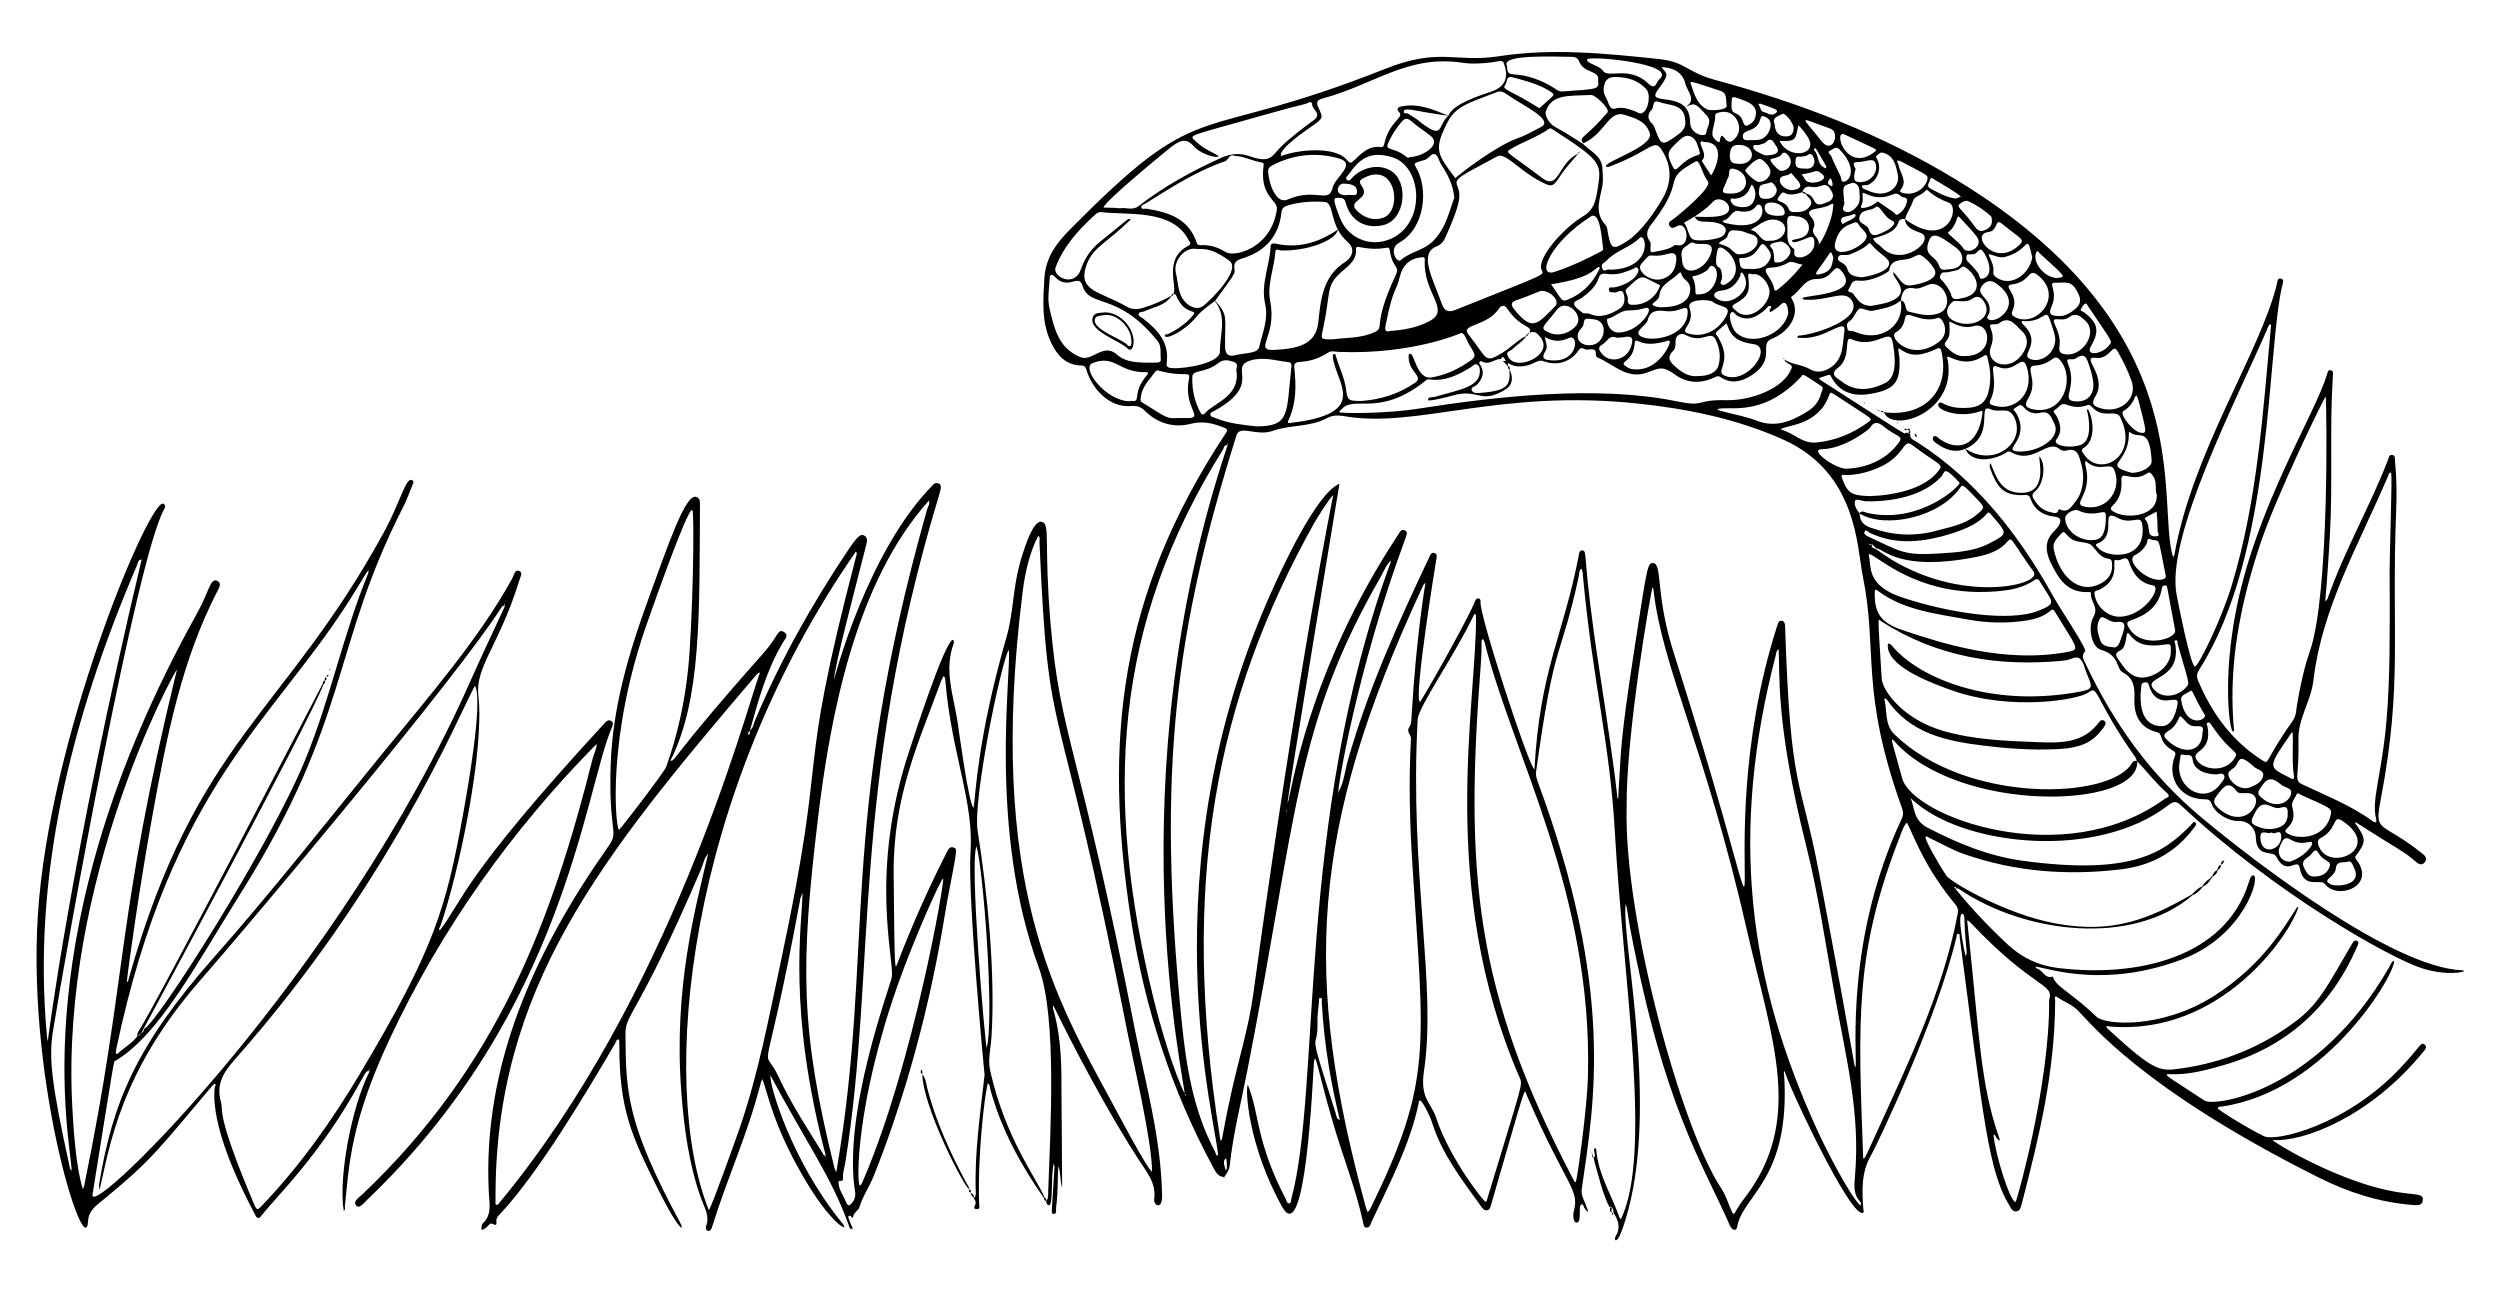
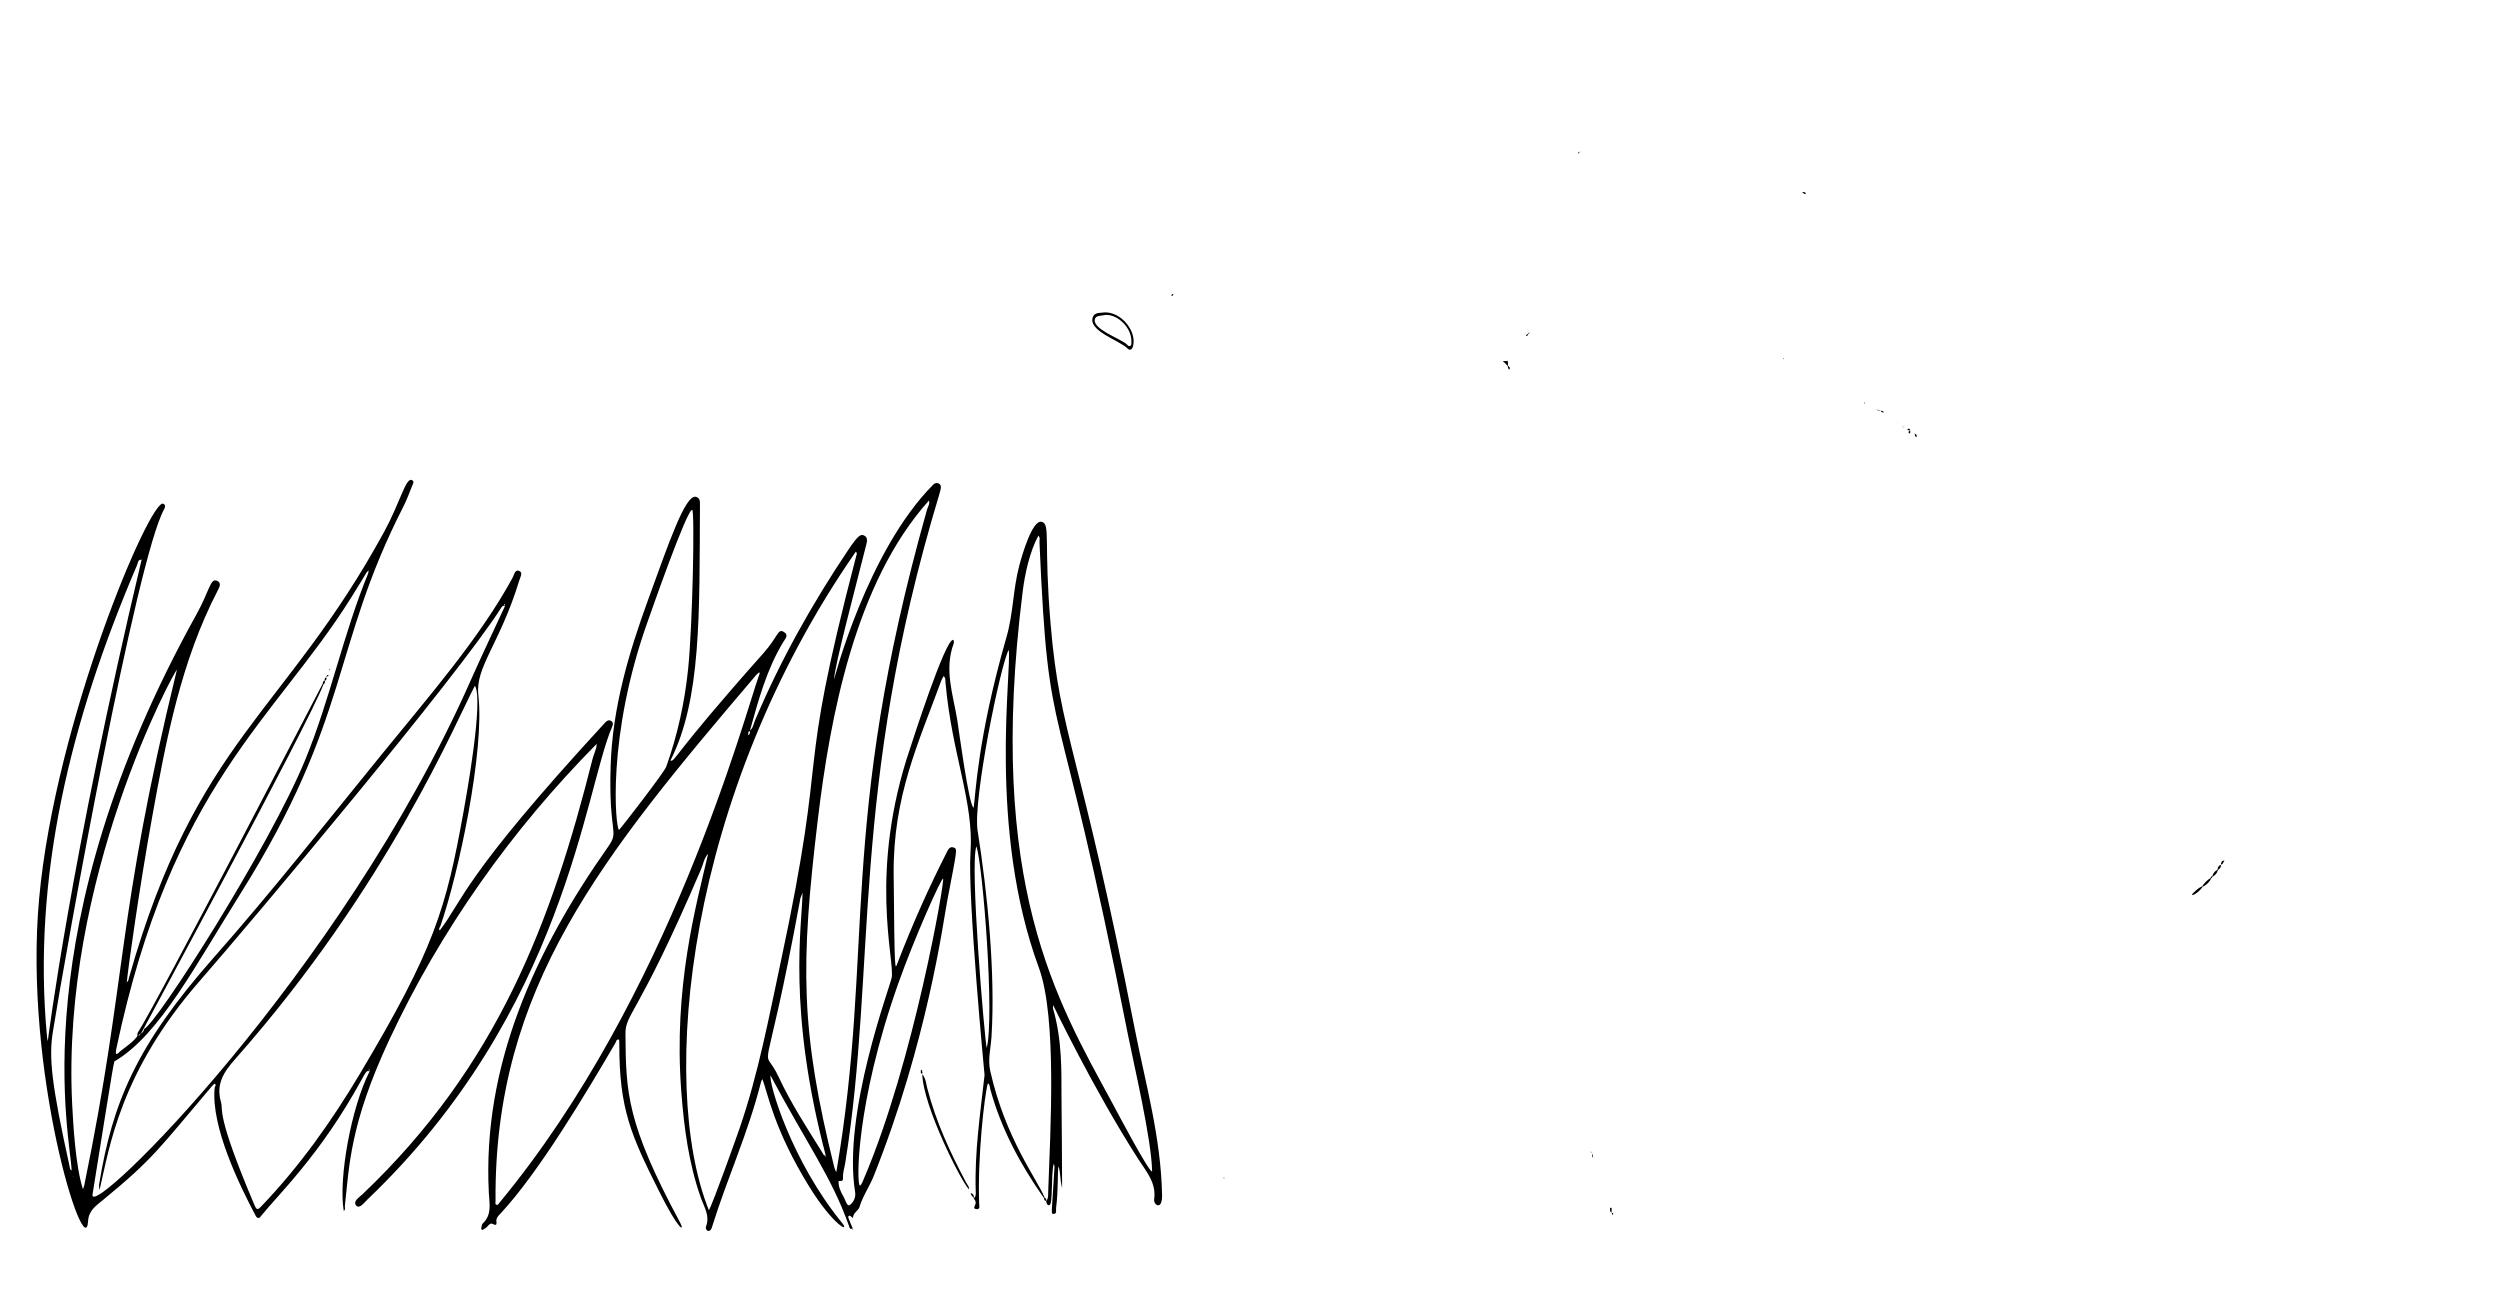
<svg xmlns="http://www.w3.org/2000/svg" version="1.1" id="Layer_1" x="0px" y="0px" viewBox="0 0 2636.264 1362.776" style="enable-background:new 0 0 2636.264 1362.776;" xml:space="preserve">
  <g>
-     <path d="M2014.395,457.317c-0.885,5.515,3.826,6.753,7.063,8.819c62.01,39.596,107.661,97.896,143.229,161.881   c8.152,14.665,36.309,56.235,34.05,58.775c-4.715,5.303-1.091,9.65,1.018,14.116c29.418,62.305,68.214,116.521,122.034,161.419   c56.089,46.79,200.204,157.304,273.915,160.803c10.908,0.517-13.274,7.586-43.265-2.599   c-33.865-11.502-152.457-77.805-251.903-170.672c-5.113-4.775-7.538-5.793-14.155-0.672   c-73.557,56.931-209.745,43.654-264.698-1.611c-2.705-2.228-5.782-4.096-7.49-7.328c-0.132,0.124-0.273,0.235-0.415,0.346   c0.205-0.07,0.411-0.141,0.616-0.211c4.693,11.37,3.122,24.548,17.951,32.255c31.784,16.519,64.156,29.971,99.809,34.916   c117.596,16.309,150.542-9.719,177.425-36.818c1.549-1.562,3.577-5.02,5.197-3.678c2.592,2.146-0.451,4.785-1.916,6.74   c-19.05,25.407-45.019,39.134-76.025,42.892c-56.382,6.835-111.946,2.744-165.826-16.107   c-12.651-4.426-24.429-11.346-36.628-17.077c-1.226-0.576-2.518-2.285-3.85-1.077c-1.732,1.57,13.34,28.277,22.103,41.214   c4.139,6.111,61.877,40.531,115.767,50.282c59.957,10.85,97.071-4.556,143.006-30.745c0.242,0.25,0.484,0.5,0.726,0.75   c-63.101,54.316-176.514,40.7-245.907-6.166c-1.228-0.829-2.407-1.744-3.841-0.464c0.866-2.356-0.447-2.145-1.958-1.7   c-0.171-0.131-0.342-0.262-0.513-0.393c0.313-0.083,0.626-0.166,0.939-0.249c-0.096,0.173-0.192,0.346-0.261,0.496   c0,0,22.077,28.579,56.4,60.418c15.176,14.077,32.459,22.265,52.342,24.763c83.754,10.524,177.873-10.583,202.296-91.003   c0.777-2.556,2.167-7.073,4.779-6.526c7.29,1.526-9.952,63.705-75.366,88.546c-81.1,30.797-140.365,9.766-154.459,7.533   c-0.169,1.481,0.997,2.092,1.985,2.405c5.848,1.853,7.988,11.089,16.214,8.143c1.914,10.081,20.863,17.937,45.947,42.453   c8.864,8.663,68.293,13.274,123.759-21.847c52.73-33.389,75.364-75.021,86.376-91.368c0.741-1.1,1.011-2.729,2.859-2.633   c-8.324,28.864-81.512,136.212-198.877,126.104c-1.15-0.099-3.145-0.748-3.286-0.449c-0.748,1.578,0.693,2.503,1.702,3.436   c48.649,44.952,54.619,44.295,75.685,41.384c45.981-6.356,87.663-23.352,124.459-51.863c23.623-18.304,34.103-41.433,56.031-78.286   c1.391-2.337,2.956-6.334,6.294-4.424c2.325,1.331,0.495,4.698-0.606,7.193c-27.891,63.201-74.491,105.044-141.22,124.027   c-18.101,5.15-36.214,10.072-55.309,9.294c-9.561-0.39-2.343,2.372,36.052,27.79c10.613,7.026,119.445-9.388,194.779-140.729   c1.397-2.435,2.178-5.467,5.086-6.831c3.229,10.454-69.084,137.37-181.486,153.858c-1.559,0.229-3.843-0.263-4.355,1.725   c-0.408,1.579,31.581,21.234,48.547,29.515c12.902,6.297,87.044-11.706,143.246-71.141c22.646-23.948,22.054-28.489,26.063-25.561   c3.722,2.718,0.337,5.871-1.563,8.198c-56.015,68.571-126.608,95.022-158.577,92.525c0.938,2.376,62.026,39.565,118.896,52.508   c30.235,6.88,40.78,2.218,39.526,11.384c-0.787,5.751-6.167,4.974-10.691,4.63c-35.068-2.671-68.026-13.382-99.079-28.936   c-188.219-94.276-240.591-163.259-254.696-176.901c-6.095-5.895-13.991-8.428-20.685-13.151c-4.269-3.012-2.465,2.443-2.474,3.794   c-0.506,75.551-16.288,140.855-35.432,214.763c-0.783,3.021-1.632,6.7-5.537,7.208c-3.98,0.518-5.401-3.013-7.045-5.685   c-22.664-36.843-27.84-94.323-52.685-283.385c-0.173-1.311,0.511-3.385-1.294-3.63c-1.965-0.267-1.759,1.839-2.075,3.183   c-20.469,86.987-84.088,219.975-90.177,230.505c-10.48,18.125-9.48,37.559-8.04,57.177c0.08,1.09,1.011,2.357-0.082,3.108   c-13.01,8.931-85.552-148.173-82.575-149.013c-1.975,0.557-0.956,2.33-0.884,3.489c6.988,111.005-43.701,126.748-49.563,160.645   c-0.874,5.056-5.425,3.529-7.585-1.404c-29.184-66.617-69.201-124.462-104.886-311.878c-2.791-14.66-3.026-21.419-5.007-27.361   c-5.509,35.91,39.529,228.52-4.641,345.885c-5.147,13.675-8.231,8.303-6.014,4.746c5.591-8.969,2.974-17.121-2.36-25.036   l0.14,0.297c-0.181-2.02,0.084-4.199-1.983-5.544l0.209,0.22c-0.258-0.498-0.517-0.996-0.775-1.494   c-0.418,0.494-0.835,0.987-1.253,1.48l0.179-0.16c-6.416-8.929-14.027-40.019-17.566-52.772c0.002-0.005-0.228,0.203-0.228,0.203   c4.474-2.015-1.404-8.982,2.037-10.216c1.307-0.469,1.391,3.901,1.681,6.167c3.072,24.016,16.189,44.44,23.906,66.794   c0.265,0.768,1.021,1.366,1.548,2.043c33.392-69.435,2.546-250.106-6.366-408.642c-5.342-95.017-22.529-153.134-33.502-268.182   c-0.302-3.168-0.062-6.476-1.909-9.341c-2.538,2.206-2.045,5.537-2.638,8.275c-19.945,92.053-24.716,59.714-45.022,205.943   c-0.534,3.846,0.674,7.493,2.018,11.137c80.644,218.657,59.777,335.354,46.148,429.063c-1.074,7.387,3.518,12.795,5.192,19.193   c0.392,1.5,2.187,2.873,0.697,4.672c-0.863-1.137-1.643-2.352-2.61-3.393c-1.339-1.441-1.293-4.981-3.429-4.453   c-4.23,1.047,0.958,19.851-5.522,19.178c-3.864-0.4-3.302-9.746-2.958-10.938c7.044-24.404-7.218-25.837-49.047-122.64   c-3.495-8.09,1.228-19.732-37.683,114.002c-0.834,2.865-1.342,6.188-4.758,6.645c-2.863,0.383-4.64-2.212-6.189-4.366   c-19.692-27.389-40.546-54.075-51.095-86.877c-3.739-11.627-11.505-24.661-12.882-24.601c-1.804,0.079-1.49,2.13-1.74,3.298   c-9.542,44.356-30.617,84.116-49.64,124.688c-1.18,2.518-1.592,6.289-5.395,6.06c-2.928-0.176-3.045-3.367-3.511-5.512   c-7.729-35.608-21.347-69.433-31.537-104.294c-16.726-57.22-19.051-79.228-20.344-63.239   c-1.198,14.812-8.379,195.864-33.299,151.431c-36.334-64.786-39.342-125.945-36.315-128.858   c12.485,30.643,8.054,58.932,39.942,120.393c0.878,1.692,1.179,4.706,3.555,4.534c2.403-0.174,1.904-3.244,2.357-4.924   c31.776-117.755,4.525-396.969,103.636-668.102c0.611-1.671,1.488-3.177,1.103-5.033c-0.01-0.011,0.21-0.26,0.21-0.26l-0.09,0.452   c-5.116,4.969-7.474,11.669-10.913,17.662c-90.105,157.032-87.082,247.394-140.142,519.056   c-6.576,33.667-15.043,67.001-18.825,101.182c-0.547,4.942-3.126,8.542-5.808,12.277l0.22-0.12   c-6.181-0.048-8.844-4.627-11.287-9.133c-44.459-82.011-72.802-169.314-87.099-261.464   c-29.409-189.573-12.795-342.789,99.279-512.874c2.757-4.184,3.091-5.036-2.417-7.163c-11.388-4.397-21.489-6.756-34.459-3.487   c-17.263,4.352-34.466-0.46-47.888-13.845c-3.96-3.949-8.258-5.575-14.164-5.028c-24.157,2.238-41.469-19.264-46.985-36.717   c-1.067-3.377-1.561-5.926-5.754-5.992c-16.323-0.259-25.503-10.603-31.849-23.855c-10.433-21.784-8.578-44.672-7.211-68.141   c1.662-28.539,20.455-44.868,38.046-62.458c131.361-131.354,121.151-78.936,321.54-158.452   c57.543-22.834,73.36-6.104,119.682-13.226c56.418-8.674,112.454-2.979,168.593,2.926c28.523,3,29.405,13.909,59.536,22.076   c89.299,24.207,175.049,57.008,254.362,105.349c261.638,159.468,210.052,337.871,228.42,397.85c0.506-0.89,1.31-1.727,1.477-2.676   c19.164-108.664,90.76-213.758,108.044-285.409c0.549-2.277,0.486-6.463,3.978-5.751c4.145,0.844,2.323,4.817,1.697,7.407   c-16.522,68.317-8.984,282.013-87.594,405.069c-2.377,3.721-3.083,7.052-1.266,11.378c14.566,34.668,35.742,63.901,67.98,84.33   c7.49,4.746,1.468,1.226,31.821-41.641c4.033-5.697,3.767-12.299,4.852-18.528c3.226-18.525,7.073-36.967,13.24-54.652   c21.034-60.317,17.694-260.025,16.823-268.9c-1.573,0.459-52.292,105.183-69.001,155.274   c-18.789,56.326-31.1,113.744-29.197,173.547c0.744,23.371,2.594,24.227,0.469,24.488c-3.713,0.455-11.563-55.877,3.815-131.191   c22.182-108.643,82.143-202.576,95.225-245.286c0.617-2.016,0.848-5.382,4.146-4.519c2.979,0.78,2.138,3.842,1.998,6.075   c-3.54,56.094,0.057,112.316-3.132,168.427c-2.448,43.074-4.917,69.313-4.917,69.313c0.876-1.038,2.155-1.937,2.571-3.135   c17.531-50.519,44.727-96.832,63.808-146.671c0.815-2.129,1.107-5.123,4.199-4.724c3.739,0.482,2.778,3.916,3.027,6.362   c1.768,17.295,1.915,34.662,1.23,51.99c-5.182,131.094,6.958,182.434-16.116,304.056c-7.161,37.748-1.176,22.17,43.694,57.962   c2.928,2.336,5.479,5.144,2.75,8.924c-2.74,3.795-6.26,2.548-9.161,0.01c-13.345-11.676-19.022-13.197-63.93-42.01   c-1.176,1.869,0.729,2.58,1.458,3.651c9.412,13.825,9.509,17.585-0.734,31.088c-2.123,2.799-0.859,3.53,0.632,5.552   c20.141,27.303-20.565,42.341-33.836,24.831c-4.51-5.949-22.326,6.057-26.426-16.786c-2.156-12.018-13.652,10.015-24.88-12.147   c-3.517-6.943-20.9,2.133-21.439-20.275c-0.233-9.676-8.243-17.432-17.694-17.134c-11.209,0.354-25.076-7.762-28.947-18.12   c-1.629-4.359-3.53-4.818-7.539-4.819c-25.043-0.003-40.302-22.117-31.243-45.401c1.388-3.567,0.254-4.634-2.309-6.12   c-15.525-9-9.475-17.569-16.436-19.234c-18.15-4.342-24.451-18.059-23.856-34.399c0.448-12.306-0.239-22.313-12.253-28.637   c-7.339-3.863-2.956-18.061-23.055-23.846c-10.082-2.902-14.239-24.085-7.672-35.135c5.647-9.502-3.961-16.233-2.806-24.707   c0.18-1.323-3.039-1.025-4.736-1.013c-14.063,0.103-23.975-6.908-30.952-18.468c-10.108-16.748-17.135-32.082-3.334-45.599   c10.311-10.097,7.12-14.838,1.194-15.393c-12.612-1.181-21.752-7.128-26.011-19.119c-1.62-4.561-4.472-3.793-7.564-3.683   c-21.798,0.772-27.908-9.095-34.896-27.973c-0.644-1.74-1.059-3.96,0.356-5.813c6.364,16.026,11.363,29.521,28.988,31.207   c31.704,3.034,22.095-32.277,22.354-38.454c7.781,8.376,4.591,29.789-4.181,36.901c-3.843,3.116-3.428,5.107-1.442,8.531   c4.207,7.249,10.044,12.153,18.397,13.819c2.823,0.563,5.85,2.086,7.346-2.064c0.194-0.538,0.849-1.448,0.892-1.425   c9.775,5.116,13.304-3.327,17.743-8.621c5.909-7.048,10.435-22.818,5.379-39.56c-2.307-7.639-3.288-16.976-15.579-13.57   c-2.04,0.565-5.287,0.082-6.781-1.254c-13.194-11.798-27.334,16.818-51.716,2.861c-3.295-1.886-4.879,0.89-7.008,1.954   c-20.192,10.094-36.836,5.877-40.957-5.422c30.696,20.419,64.693-7.151,51.387-33.479c-6.009-11.891-15.302-3.841-24.694-8.153   c-15.192-6.976,5.767,27.661-26.632,41.695c-11.341,4.651-21.173,0.963-30.394-5.641c-2.361-1.691-5.575-4.241-3.3-7.036   c2.031-2.495,4.493,0.905,6.443,2.285c19.083,13.503,40.702,8.213,45.238-27.086c0.518-4.026-2.438-2.036-4.05-1.521   c-21.734,6.949-45.944-2.467-42.309-8.503c1.529-2.54,4.09-0.728,6.196,0.341c6.996,3.552,14.494,4.244,22.227,4.068   c15.224-0.346,22.259-5.652,25.043-20.439c1.971-10.471,1.276-21.057-1.584-31.359c-0.386-1.392,0.047-5.683-4.072-3.046   c-20.974,13.425-35.031-0.426-38.802,0.935c-0.018-0.048-0.036-0.084-0.054-0.121c13.594,57.517-57.098,81.594-66.445,58.701   c-0.004,0.013-0.005-0.139-0.005-0.139c42.891,5.478,69.834-22.849,60.697-63.625c-0.853-3.808-1.489-5.014-5.537-3.14   c-12.572,5.821-25.296,9.901-38.075,0.183c-3.755-2.855-0.992,3.826-0.73,10.435c0.977,24.642-4.841,33.085-33.654,37.173   c-16.093,2.283-30.235-2.783-38.408-18.479c-1.615-3.101-0.523-2.629-12.956,1.494c0.706,0.755,1.293,1.696,2.136,2.238   c121.7,78.247,76.493,49.514,94.195,56.444L2014.395,457.317z M1871.896,190.796c0.052-0.407,0.104-0.815,0.156-1.222   c-0.259,0.471-0.162,0.469-0.011,1.067c0.46,0.133,1.159,1.546,1.262-0.235C1872.816,190.552,1872.329,190.699,1871.896,190.796z    M1968.774,573.322c0.14-0.005,0.28-0.01,0.42-0.014c-0.173-0.132-0.345-0.263-0.518-0.395c1.738,0.769,3.356,2.244,5.451,0.932   c-1.544,3.871,1.58,4.071,3.873,4.926c80.453,60.84,177.163,39.006,166.421,24.042c-41.724-58.114-6.771-26.349-59.186-15.782   c-82.165,16.564-98.785-8.407-106.702-8.875c-1.471-1.427-2.942-2.853-4.42-4.27   C1972.321,573.688,1970.529,573.491,1968.774,573.322z M1588.089,380.851c-3.208-5.457-3.208-5.457-5.43-2.246   c-6.406-0.301-11.647,6.146-18.463,3.227c-1.364-0.584-2.758-1.672-3.899-0.273c-1.138,1.397,0.315,2.61,1.029,3.824   c4.471,7.604,1.838,13.854-3.459,19.888c-1.993,2.27-7.488,2.912-5.847,6.43c1.672,3.584,6.72,2.77,10.487,2.47   c29.488-2.346,29.964-9.593,29.209-24.766c4.172,7.866,3.383,16.422-3.26,20.662c-27.517,17.563-29.221-1.184-56.593,7.054   c-2.177,0.655-25.914,6.91-26.008,4.66c-0.152-3.65,4.578-2.586,7.059-3.308c24.686-7.185,46.577-10.083,47.521-25.627   c0.178-2.932,0.247-6.231-2.412-8.083c-2.858-1.99-4.769,1.102-6.811,2.351c-13.445,8.222-27.208,15.329-43.729,12.991   c-3.212-0.455-4.488,1.652-6.567,3.244c-48.337,37.002-73.656,12.543-86.715,28.765c-0.658,0.818-2.463,1.347-1.507,2.65   c0.815,1.11,47.236,1.812,83.105-3.849c82.609-13.039,189.017-24.884,272.295-7.728c30.996,6.385,18.197-1.968,52.596-1.194   c24.214,0.545,60.441-11.333,68.69-34.092c1.416-3.906-6.987-4.313-7.875-9.083l-0.181,0.187   c8.256,5.532,18.642,5.197,27.255,10.307c7.275,4.316,15.069,2.921,22.335-2.148c13.046-9.101,11.877-23.301,13.863-36.426   c2.819-18.631-19.07,7.903-45.687,5.502c-1.295-0.117-3.52,0.623-3.622-0.901c-0.115-1.725,2.307-1.498,3.558-1.618   c16.406-1.583,66.85-17.961,53.318-37.415c-7.83-11.255-24.336,1.108-48.29-0.28c-1.295-0.075-3.047,0.016-3.292-1.835   c-0.026-0.196,2.042-0.795,3.176-0.998c14.854-2.662,58.188-5.611,36.858-28.51c-7.414-7.958-7.724,9.815-24.952,9.5   c-13.356-0.244-17.256,12.648-26.335,18.291c-1.773,1.102,0.662,3.708,1.423,5.48c6.993,16.273-6.774,33.216-22.297,39.142   c-14.902,5.689,5.603,21.657-22.484,39.205c-10.037,6.271-20.731,8.733-31.395,1.595c-2.842-1.902-4.197-1.156-6.77,0.052   c-14.666,6.888-28.88,6.473-42.353-3.36c-13.886-10.133-17.668-5.33-29.626-1.388c-20.914,6.899-34.63-9.191-51.2-16.129   c-5.075-2.125,3.02-10.757-10.821-8.356c-3.1,0.537-6.069-4.286-9.225,0.532c-7.917,12.084-22.318,16.864-35.887,11.965   c-3.608-1.303-6.12-1.152-9.549,0.679C1608.72,387.551,1596.163,388.69,1588.089,380.851z M1900.695,202.615   c-22.764,7.924-16.959-6.77-25.256,5.363c-4.194,6.132,7.013,2.669,10.753,12.251c1.052,2.696,2.727,3.432,5.31,3.435   c6.091,0.008,11.946,0.135,16.474-5.398c5.692-6.956-2.184-9.617-3.876-14.22c4.181,0.617,6.992,3.454,8.587,6.836   c3.721,7.891,9.303,3.921,14.104,2.368c4.658-1.507,7.673-5.433,5.246-10.291c-7.411-14.835-10.142-3.596-22.202-5.95   C1904.661,195.999,1902.174,198.197,1900.695,202.615z M1901.187,278.726c-5.404,0.786-10.645-4.562-15.532-1.743   c-5.538,3.194-10.906,4.963-17.263,5.133c-14.938,0.401,0.469,10.718,2.126,21.002c0.705,4.375,1.926,3.931,4.791,1.66   c14.929-11.829,25.611-25.864,26.094-26.864c0.031-0.065-0.221-0.267-0.343-0.406   C1901.102,277.913,1901.144,278.319,1901.187,278.726z M1628.97,355.268c-0.108,0.018-0.215,0.036-0.323,0.055   c0.161,0.05,0.323,0.1,0.484,0.15c0.492,4.828,3.567,9.932,0.728,14.439c-6.09,9.668,0.914,9.725,7.051,10.124   c27.913,1.813,28.492-29.028,17.129-23.464C1645.554,360.726,1637.059,360.158,1628.97,355.268z M1775.715,234.875   c4.186,4.87,4.102,12.116,8.109,16.58c3.796,4.228,28.56,1.302,33.019-2.777c6.035-5.521,4.338-14.379-17.004-14.889   c-4.886-0.117-10.228,0.43-12.831-5.272c7.632-0.171,34.565,2.826,36.309-7.525c1.324-7.86-11.233-14.938-17.351-7.917   C1801.857,217.79,1792.34,225.886,1775.715,234.875z M1412.533,1180.865c0.366,0.621,0.919,1.322-0.505,1.172   c0.269-0.35,0.539-0.701,0.808-1.051c-9.485-39.639-16.386-78-19.023-123.873c-0.098-1.695,1.191-4.835-1.812-4.852   c-1.494-0.009-1.027,2.95-1.17,4.626c-0.571,6.719-1.742,13.458-1.547,20.155c1.077,36.939-13.246-4.779,19.176,96.764   C1409.274,1176.351,1409.083,1179.769,1412.533,1180.865z M1782.231,128.93c0.073,13.031,16.505,16.248,16.949,11.443   c0.554-5.996,6.36-11.972,0.999-18.026c-12.664-14.3-12.762-14.214-23.786-9.105c13.958-7.049,2.605-17.276,0.768-25.102   c-2.815-11.99-12.973-16.933-25.155-17.385c5.827,7.731,9.448,6.316-3.984,24.314C1734.302,113.45,1782.031,93.007,1782.231,128.93   z M2004.436,316.822c-8.434,7.288-19.08,8.538-29.367,10.809c-5.418,1.196-11.987-4.01-14.791-1.77   c-3.784,3.021-5.102,9.611-9.94,12.765c-2.954,1.926-2.965,3.838-2.398,7.183c0.719,4.238,3.138,2.898,5.511,3.327   c2.555,0.461,4.943,1.781,7.451,2.577c25.39,8.064,48.267-10.515,43.306-35.103c6.861,1.482,3.835,10.803,8.553,11.97   c9.927,2.455,19.9,5.322,30.161,2.344c20.224-5.871,7.485-36.744-9.535-30.647c-4.657,1.669-9.869,4.755-14.165,3.891   C2007.864,301.886,2005.668,308.331,2004.436,316.822z M2199.427,485.959c0.059-0.093,0.119-0.186,0.178-0.279   c-1.437,2.256-0.577,4.57-0.049,6.807c7.197,30.467-16.645,39.196-0.196,42.018c24.084,4.133,38.737-19.988,29.888-39.596   C2225.525,486.663,2212.882,499.105,2199.427,485.959z M2008.611,230.821c44.741,33.59,59.039-12.336,46.429-17.051   c-7.979-2.984-15.417-6.927-21.769-12.726c-0.541-0.494-1.934-1.026-1.981-0.95c-3.368,5.431-12.27,6.786-13.563,10.744   c-2.335,7.146-6.961,13.087-8.834,20.234c-3.314-0.687-6.254,0.456-7.119,3.546c-2.948,10.536-16.261,13.622-26.642,16.879   c1.69,4.25,5.998,5.976,8.906,9.073c21.622,23.024,58.385-8.464,41.129-15.034C2018.2,242.882,2009.743,240.591,2008.611,230.821z    M1609.752,354.089c-3.865,6.075-10.23,9.484-15.213,14.355c-1.854,1.813-6.313,2.019-4.971,6.051   c6.383,19.167,49.827,0.52,35.058-18.519c-2.863-3.691-5.91-7.694-11.662-5.088c3.26-8.501-9.265-3.835-23.984-25.98   c-2.74-4.122-6.538-2.206-8.057,0.149c-12.582,19.505-41.199,16.591-32.649,27.352c20.944,26.36,16.534,31.167,35.836,19.713   C1593.16,366.754,1600.104,358.516,1609.752,354.089z M1960.686,541.382c2.558-3.696,5.535-1.157,8.343-0.521   c55.575,12.583,99.43-29.514,97.333-31.825c-17.682-19.483-15.3-10.73-19.267-6.416c-18.714,20.347-51.709,26.641-79.442,25.974   c-4.031-0.097-10.523-3.186-11.453-0.508c-1.368,3.938,1.247,9.371,4.745,13.13c0.189,7.712,3.484,12.307,11.293,15.102   c22.76,8.144,45.524,9.83,68.96,3.502c14.957-4.039,30.42-6.607,42.925-16.797c8.958-7.299,9.035-8.066,1.339-16.063   c-15.627-16.239-15.832-16.598-18.262-13.007C2045.934,545.374,1988.039,558.179,1960.686,541.382z M1410.869,242.005   c-2.191,11.998-33.925,23.218-60.601,22.069c-1.816-0.078-5.015-2.818-5.358,1.578c-1.362,17.442-8.938,34.438-5.453,52.096   c7.478,37.899-19.195,52.642,5.476,51.168c23.309-1.393,42.555-5.271,45.176-28.849c2.615-23.525,4.454-49.278,29.091-64.25   c1.181-0.718,13.581-10.369,1.753-20.793c-19.854-17.496-13.408-41.442-24.134-42.116c-13.318-0.836-26.37-0.064-39.204,3.865   c-4.032,1.234-5.867,2.923-6.395,7.691c-2.574,23.235-15.572,38.949-37.297,46.744c-7.268,2.608-14.17,3.078-11.951,13.728   c0.781,3.746-3.686,8.901-20.563,32.167c-6.729,5.341-14.011,9.878-19.591,16.754c-12.628,15.56-32.262,24.498-33.323,20.423   c-0.581-2.23,1.844-1.398,2.956-1.914c9.909-4.61,18.663-10.76,25.916-19.021c7.259-8.268-7.109,0.297-16.275-19.896   c-0.889-1.958-1.212-4.008-4.069-3.15c5.615-6.85-11.263-36.878,15.931-51.027c4.392-2.285,1.324-4.259,0.339-6.216   c-16.62-33.033-64.863-25.972-91.571-29.335c-2.073-0.261-4.045,0.148-5.724,1.657c-17.961,16.142-34.166,33.562-42.932,56.721   c-3.5,9.245,19.783,22.262,26.908,1.525c4.046-11.776,10.792-21.296,20.449-28.988c30.354-24.177,29.105-25.195,31.898-23.051   l0.023-0.026c-24.709,24.133-39.971,29.063-46.595,47.867c-9.811,27.85,13.617,27.47,41.961,43.692   c6.01,3.439,11.27,3.439,17.465,1.574c10.645-3.205,20.732-7.578,30.408-12.982c-6.66,10.754-18.847,11.811-28.917,16.624   c-2.013,0.962-5.409,0.155-5.914,2.659c-0.531,2.633,2.758,3.445,4.495,4.801c15.312,11.957,28.108,25.177,25.03,46.933   c-0.636,4.493,2.06,5.243,5.837,5.463c14.899,0.865,50.51-5.599,50.334-17.5c-0.263-17.804,7.805-36.503-5.254-53.046   c-0.155-0.196-0.082-0.572-0.115-0.864c14.815,15.894,10.33,18.374,10.789,48.973c0.106,7.084,2.875,10.84,10.842,8.836   c11.267-2.836,23.61-1.521,25.258-9c3.283-14.901,9.893-28.928,6.104-45.298c-4.749-20.516,4.887-40.36,5.852-60.754   c0.139-2.939,2.865-3.107,5.467-2.537C1369.564,262.29,1391.013,255.601,1410.869,242.005z M1669.767,151.054   c-6.148-6.463,2.658-5.836,22.911-29.824c1.098-1.301,2.889-2.229,2.715-4.276c-0.379-4.473-13.166-16.942-17.674-16.773   c-25.053,0.936-41.563-0.624-47.699,17.277c-1.407,4.105,3.851,13.132,9.242,16.042c10.326,5.575,20.07,11.957,29.973,18.145   c7.859,8.12,20.229,12.443,20.601,26.81c0.143,5.532,0.921,10.994,0.029,16.561c-2.295,14.321-9.392,28.97,3.294,42.311   c1.771,1.863,1.814,5.496,2.37,8.366c3.403,17.551,5.438,18.352,21.119,7.978c13.823-9.144,28.398-29.996,36.7-44.568   c8.789-15.427,9.952-31.727,0.851-47.803c-9.986-17.638-9.341-3.921-55.012,13.617c-1.955,0.751-4.944,2.058-5.624,0.5   c-2.165-4.965,50.713-20.894,46.138-34.949c-4.158-12.777-15.384-15.872-26.394-19.338   C1696.128,115.724,1692.746,140.869,1669.767,151.054z M1527.292,121.967c5.279-12.772,33.481-21.293,45.602-25.466   c22.786-7.844,13.686-26.849,12.536-30.714c-0.806-2.709-7.52-0.669-11.479-0.181c-10.544,1.3-21.247,2.143-31.631,0.576   c-58.256-8.791-93.17,23.188-147.824,37.719c-5.457,1.451-6.907,3.958-4.325,9.387c5.325,11.196,5.031,11.34-5.482,18.909   c-3.486,2.51-37.723,25.19-33.615,32.29l-0.267-0.243l-0.027,0.429c16.573-6.846,57.033-11.047,69.574,3.989   c3.432,4.115,4.423,3.381,7.604,0.38c7.81-7.366,15.383-15.599,27.807-13.951c2.487,0.33,3.425-0.846,3.958-3.364   c4.911-23.203,21.063-27.681,15.971-33.12c-4.598-4.91-0.079-5.997,3.334-6.614c17.456-3.158,32.895,3.729,48.374,10.096   c-32.012-4.098-45.838-9.281-46.965-5.074c-1.008,3.765,3.325,1.753,4.931,3.097c2.643,2.211,5.895,3.424,8.69,5.682   C1523.481,149.556,1515.059,133.057,1527.292,121.967z M1664.421,161.85c-6.345,7.647-13.293,14.764-18.766,23.168   c-8.245,12.658-9.15,12.715-22.387,5.688c-21.408-11.364-36.179-30.222-44.153-25.931c-40.399,21.737-45.643,23.309-42.349,31.309   c4,9.716,3.612,18.203-12.541,54.162c-1.715,3.817-4.135,7.559-9.355,9.599c-19.182,7.497-3.833,34.051,5.117,59.455   c3.089,8.765,6.715,10.74,15.288,7.303c98.202-39.382,93.004-36.019,90.269-42.226c-5.111-11.601,22.684-43.642,43.478-56.054   c12.629-7.539,13.9-17.274,16.323-32.992c3.597-23.339,1.4-26.935-47.417-58.437c-1.458-0.941-2.731-2.289-4.681-0.922   c-12.566,8.814-27.36,13.425-40.404,21.363c-6.177,3.759-4.21,1.973,33.589,30.495   C1644.164,201.211,1642.619,171.729,1664.421,161.85z M1294.729,469.771c-4.146-1.432-3.978,2.555-5.132,4.398   c-115.433,184.385-125.798,365.04-73.198,578.805c7.046,28.634,20.944,77.104,34.042,102.688c0.733-1.375-0.002-2.243-1.236-1.746   c0.688-12.825-73.427-329.02,45.229-684.319c0.086-0.536,0.188-1.071,0.231-1.611c0.004-0.055-0.485-0.241-0.524-0.192   C1293.419,468.711,1294.021,469.261,1294.729,469.771z M2253.639,802.395c4.125,50.76-188.218,56.079-256.116-20.9   c-5.684-6.443-0.499,5.947,8.326,39.202c10.758,40.53,170.731,99.279,276.967,21.608c1.625-1.188,6.943-2.067,2.386-6.013   c-11.737-10.164-20.965-22.686-31.803-33.691c-0.503-1.316-0.762-2.804-1.546-3.922c-44.657-63.665-38.714-76.686-49.598-68.441   c-9.893,7.495-81.192,20.021-144.214-2.33c-19.839-7.036-63.268-23.061-67.072-43.835c-1.219-6.654,1.011-6.839,4.605-2.577   c28.522,33.828,103.112,64.412,193.786,48.548c17.902-3.132,18.002-3.799,11.152-19.783c-2.307-5.385-3.337-12.339-7.356-15.693   c-4.16-3.472-8.768,1.28-17.268,2.11c-68.494,6.665-133.298-3.729-192.186-41.535c-3.631-2.33-3.827-10.719,0.585,60.436   c0.799,12.883,22.606,42.93,64.801,55.144c32.762,9.483,66.611,10.661,100.301,11.907c23.756,0.878,48.19,1.275,64.402-21.627   c1.221-1.724,3.584-2.274,5.476-0.565c2.772,2.503,0.102,5.71-5.651,12.448c-12.009,14.065-28.618,16.369-45.52,17.136   c-25.595,1.161-51.147-0.616-76.512-3.745c-38.999-4.81-76.924-12.534-101.5-48.091c-1.574-2.277-3.401-2.357-2.816,0.076   c2.934,12.217-0.031,25.936,10.54,36.209c76.174,74.032,228.597,68.753,250.486,30.04   C2249.502,802.377,2251.484,802.17,2253.639,802.395z M1411.299,835.276c5.969-10.189,6.812-21.96,9.925-32.999   c21.022-74.538,52.799-144.736,85.812-214.456c1.142-2.411,2.064-5.558,5.241-4.747c3.997,1.02,2.668,4.641,2.215,7.433   c-0.162,1.001-24.059,146.538-17.15,149.622c1,0.446,47.411-81.266,57.372-104.313c0.912-2.111,1.316-4.892,4.287-4.829   c1.539,0.032,2.486,1.937,2.229,3.313c-2.191,11.705,51.354,175.688,56.858,176.92c5.776-105.073,30.065-139.463,46.674-225.164   c0.431-2.225,0.376-6.107,4.13-5.638c5.465,0.683-0.559,7.439,17.593,125.56c18.269,118.886,19.091,135.903,19.091,135.903   c1.672-0.751,0.932-2.296,1.004-3.457c3.104-49.546,1.33-53.334,17.696-159.202c13.183-85.276,13.181-85.807,19.185-85.365   c9.711,0.715,1.98,33.064,21.261,93.749c135.4,426.139,28.595,223.85,109.345-27.729c0.835-2.601,1.57-5.663,4.804-5.253   c3.172,0.402,3.456,3.6,3.543,6.29c5.658,175.948,16.067,156.034,35.845,259.923c40.835,214.497,36.258,203.261,38.526,204.3   c1.376-16.383-10.787-135.285,48.742-262.135c1.829-3.897,1.513-6.929,0.161-10.7c-44.762-124.869-25.089-165.402-41.489-245.432   c-5.972-29.141-5.551-108.142-83.498-143.19c-48.96-22.015-101.219-32.618-153.962-38.172   c-145.713-15.344-232.01,26.017-307.162,13.699c-6.65-1.09-13.161-2.176-20.188,1.667c-17.733,9.699-38.716,6.862-57.616,13.57   c-16.715,5.933-34.336-6.806-37.902,4.568c-64.626,206.105-84.135,353.025-57.952,616.365   c4.771,47.989,12.178,95.492,35.302,138.903c0.855,1.605,0.484,4.105,3.194,4.345c0.054-28.062-78.439-300.047,58.841-600.089   c6.625-14.481,44.331-98.361,69.205-108.375c-0.049,1.002-55.754,334.214-54.729,337.26c4.724-14.202,21.2-139.073,116.667-283.655   c1.682-2.547,3.24-6.54,7.319-4.331c2.788,1.51,2.051,3.633-0.449,10.396c-50.042,135.44-72.267,266.344-70.069,268.453   C1411.233,837.279,1411.266,836.277,1411.299,835.276z M1715.3,851.738c-3.083,114.12,56.841,337.291,100.201,402.16   c4.33,6.479,6.575,14.35,9.799,21.571c4.191,9.387,2.342,3.314,12.866-10.114c65.257-83.27,30.529-167.785,4.182-283.549   c-44.456-195.338-89.582-277.173-98.73-360.003c-0.109-0.99-0.611-1.937-0.93-2.904   C1741.146,622.181,1714.389,774.534,1715.3,851.738z M1440.622,1274.304c0.38,1.389,1.177,2.663,1.78,3.991   c0.947-1.332,2.099-2.563,2.806-4.011c65.922-134.9,56.412-168.574,44.199-362.124c-2.798-44.342-4.05-88.706-1.524-133.088   c0.255-4.483-5.305-7.516-1.783-12.367c2.292-3.158,2.156-7.226,2.38-11.055c5.073-86.855,14.667-140.823,14.667-140.823   c-1.84,0.656-2.322,2.363-3.037,3.901C1380.292,876.307,1374.104,1030.988,1440.622,1274.304z M1658.979,1243.548   c0.651,1.241,0.963,2.95,2.704,2.971c1.003,0.012,11.823-75.342,12.801-111.401c5.218-192.239-79.123-338.823-109.138-458.31   c-0.252-1.003-1.1-2.711-1.534-2.67c-2.851,0.271-0.381,1.382-2.366,27.195C1544.632,919.979,1554.543,1044.472,1658.979,1243.548z    M1556.476,650.798c-0.006-1.068-0.045-2.812-0.605-3.068c-1.474-0.673-1.836,1.106-2.252,1.977   c-19.838,41.543-57.943,95.613-58.665,108.923c-8.791,162.21,20.266,279.591,6.661,370.61   c-4.443,29.725,7.642,33.271,12.968,49.774c13.265,41.102,50.167,88.818,52.142,88.313c0.886-0.227,1.417-2.427,1.835-3.815   c37.782-125.417,37.557-118.731,33.547-127.991C1515.995,936.718,1556.964,742.687,1556.476,650.798z M1286.457,1199.477   c0.18,1.139,0.499,2.256,0.752,3.383c2.315-0.902,0.169-0.229,11.096-50.119c7.649-34.925,18.453-69.182,23.307-104.687   c47.159-344.948,84.311-526.07,84.311-526.07c-4.443,3.902-17.291,24.596-20.145,29.703   C1282.241,736.965,1243.828,929.856,1286.457,1199.477z M1918.022,1195.361c7.572,16.321,31.535,63.961,43.747,75.848   c0.826-1.409,0.856-2.894-0.249-4.056c-7.396-7.774-6.21-17.377-5.427-26.689c5.706-67.813-9.031-122.366-21.936-194.371   c-9.205-51.36-16.693-103.059-29.413-153.736c-33.481-133.391-27.369-184.173-29.216-207.624c-2.485,1.203-2.349,3.789-2.893,5.88   C1824.102,877.345,1842.042,1031.59,1918.022,1195.361z M2519.932,611.484c-0.667-20.468,3.3-112.92,1.357-113.071   c-2.316-0.18-2.323,1.965-2.977,3.487c-32.394,75.423-69.817,139.283-78.88,216.139c-2.499,21.193-16.208,39.646-15.694,61.833   c0.941,40.677-5.426,42.692,4.116,47.258c25.106,12.014,51.266,22.028,73.944,38.694c3.863,2.838,4.771,0.993,3.687-3.169   c-4.957-19.052,6.465-47.067,11.171-103.714C2520.434,713.474,2520.082,667.926,2519.932,611.484z M1964.767,1221.665   c1.544-0.163,1.17,1.255,11.332-21.186c34.776-76.797,72.142-152.616,88.226-236.435c0.86-4.481,0.359-6.974-2.187-10.073   c-31.986-38.938-41.025-65.681-51.241-86.555c-3.448,3.423-4.765,8.005-6.47,12.314   C1955.093,1004.458,1959.436,1076.38,1964.767,1221.665z M2295.278,627.286c0.957,4.855,14.265,74.079,19.215,75.614   c2.969,0.921,27.263-47.275,38.867-85.589c26.941-88.957,32.823-181.046,41.354-272.757c0.372-3.997-1.503-3.19-2.775-0.214   C2359.928,419.213,2283.158,565.812,2295.278,627.286z M2160.821,1054.403c5.613-18.042-15.661-10.36-82.876-81.451   c-4.709-4.981-3.371-0.721-3.098,1.856c12.887,121.593,13.414,166.849,32.927,224.028c0.465,1.363,1.454,2.589,0.526,4.103   c-0.991-0.994-2.068-1.917-2.95-2.999c-1.017-1.248-1.049-3.343-3.181-3.617c1.248,18.968,17.496,71.683,23.314,71.136   C2126.483,1267.365,2161.648,1143.655,2160.821,1054.403z M1301.659,164.293c-5.842-2.387-5.895,4.434-9.95,5.818   c-30.208,10.313-56.791,27.699-83.66,44.441c-1.805,1.125-5.288,1.648-4.423,4.52c0.591,1.964,3.618,0.754,5.536,1.058   c23.178,3.673,44.312,10.375,52.728,35.749c1.068,3.22,3.583,2.66,5.736,2.609c9.13-0.219,17.322,2.553,24.924,7.375   c8.852,5.615,47.959-3.655,53.918-44.975c1.465-10.158-18.697-12.931-13.936-46.827c0.329-2.343-1.017-2.547-2.103-2.724   C1320.582,169.731,1311.591,164.671,1301.659,164.293z M1436.421,422.775c18.894-1.491,38.342-7.073,55.736-19.133   c9.637-6.681-6.31-10.878-6.703-26.416c-0.039-1.516-0.688-3.918,1.653-4.244c4.218-0.587,7.024,27.616,22.342,25.044   c12.966-2.177,24.727-7.123,35.72-14.13c12.169-7.756,12.113-7.743,4.33-20.059c-2.807-4.442-4.458-11.554-8.24-12.882   c0,0-51.084,23.157-129.47,20.137c-3.744-0.144-7.699-1.555-11.134,0.64c-25.216,16.115-37.072,4.274-35.767,16.402   c1.99,18.497,2.124,36.892-5.897,54.329c-0.956,2.078-2.091,3.937,1.696,3.502c85.42-9.822,47.679-42.074,44.715-69.838   c-0.128-1.204,0.043-2.526,1.435-2.814c1.71-0.354,1.609,1.376,1.871,2.272c3.36,11.501,8.939,22.304,10.598,34.348   C1421.05,422.579,1421.527,422.886,1436.421,422.775z M1181.321,219.632c5.616-1.197,12.892,2.679,19.253-2.262   c26.793-20.814,56.226-36.919,87.094-50.939c11.141-5.06,20.76-5.029,31.453-1.285c21.492,7.527,22.738-1.786,31.625-10.388   c10.799-10.452,22.859-19.346,34.885-28.281c8.492-6.309-1.436-10.557-1.898-15.884c-0.484-5.573-4.819-1.578-6.643-1.143   c-12.816,3.054-25.536,6.541-38.213,10.145c-87.553,24.891-85.501,22.238-78.451,28.985c10.03,9.599,16.818,10.786,24.746,16.099   c-3.129,2.837-20.132-3.067-26.376-10.415c-8.232-9.686-15.495-5.998-25.424,2.01c-5.654,4.56-68.108,55.535-69.769,62.635   C1177.746,219.174,1172.895,219.022,1181.321,219.632z M2182.49,687.041c11.571-2.298,5.973-6.224-15.562-41.949   c-4.328-7.179-3.125,4.784-28.737,9.035c-21.384,3.549-42.888,2.937-64.042-0.988c-32.722-6.071-66.488-9.4-94.45-30.459   c-1.971-1.484-2.65-1.11-2.748,1.709c-0.924,26.504,10.531,34.065,33.693,41.574   C2044.177,676.833,2113.404,700.761,2182.49,687.041z M1534.657,187.852c4.613-4.411,43.045-34.386,66.914-42.56   c7.969-2.729,15.291-7.345,22.919-11.077c15.689-7.678-19.088-22.907-35.46-34.753c-3.153-2.281-6.604-3.927-10.634-2.357   c-30.035,11.701-43.172,14.746-51.856,31.59C1511.211,158.427,1515.864,162.533,1534.657,187.852z M1406.136,357.768   c12.61-1.882,28.448-0.778,43.017-7.343c11.874-5.349-2.84-5.771,22.41-59.828c5.119-10.961-3.003-6.616-5.982-26.287   c-1.131-7.468-4.103,1.484-31.117-3.597c-1.754-0.33-4.774-1.314-4.559,2.07c0.785,12.351-8.778,17.931-16.17,24.675   c-15.959,14.56-10.08,19.878-18.618,59.452C1392.692,358.148,1392.233,358.049,1406.136,357.768z M1219.554,382.371   c2.185-0.028,4.775-0.65,4.521-3.078c-0.692-6.606,1.167-13.981-3.356-19.614c-42.577-53.033-71.783-34.017-79.261-58.481   c-4.09-13.384-14.802,5.672-29.086-9.231c-3.818-3.984-5.278-2.253-5.52,2.131c-0.581,10.515-2.542,21.058-0.05,31.557   c4.917,20.714,9.398,41.539,32.52,50.961c12.378,5.044,24.029-15.379,38.245-2.92   C1187.725,382.6,1199.973,382.622,1219.554,382.371z M2150.203,643.791c19.276-7.908,14.292-8.155,0.649-30.943   c-1.537-2.567-3.023-2.87-5.591-1.085c-12.013,8.355-25.879,10.634-40.048,11.798c-74.003,6.08-116.046-29.148-130.516-37.745   c-3.668-2.179-4.493-1.895-3.979,0.109c3.031,11.817-3.106,31.358,35.284,44.136   C2054.052,646.055,2119.161,656.525,2150.203,643.791z M1324.704,449.607c36.363,0.144,31.578-13.648,37.147-63.355   c0.443-3.956-1.887-4.253-4.676-4.572c-12.807-1.465-25.109-5.748-38.663-1.5c-23.846,7.472,13.632,24.332-37.352,52.753   c-1.881,1.049-5.155,1.681-4.823,4.379c0.298,2.424,3.458,2.722,5.499,3.563C1296.864,447.069,1312.859,448.197,1324.704,449.607z    M2197.529,472.123c-3.758,2.3-1.848,4.126-0.434,6.369c16.511,26.19,59.312,3.555,38.847-38.27   c-4.798-9.806-17.864,2.775-30.667-11.67c-1.233-1.391-2.238-2.085-4.43-1.248c-7.43,2.836-14.795,2.199-22.202-0.78   c-5.479-2.203-7.982,3.675-11.807,5.697c-3.032,1.604,0.754,4.477,1.779,6.472c4.292,8.354,6.259,16.527-0.139,24.724   c-4.191,5.37,10.304,9.984,24.642,6.071c12.012-3.278,10.761-22.411,8.396-33.609c-0.333-1.577-1.463-3.146,0.102-4.672   C2208.119,442.717,2209.638,464.714,2197.529,472.123z M1533.574,208.61c-1.334-14.071-6.915-24.578-13.62-34.694   c-2.413-3.64-3.252-9.48-6.454-11.138c-3.728-1.93-6.64,4.265-10.607,5.668c-9.336,3.302-13.036,2.442-9.927,7.592   c13.843,22.924,9.82,64.921-17.998,80.208c-10.915,5.998-1.823,21.638,1.907,18.239c9.906-9.027,23.992-10.073,34.128-20.11   C1524.755,240.755,1527.876,223.584,1533.574,208.61z M1971.201,523.156c24.587-0.69,58.348-6.914,73.287-27.115   c5.017-6.784,1.21-4.819-28.378-26.918c-9.698-7.243-6.865,12.252-36.045,24.415c-10.904,4.545-22.162,7.588-34.135,7.361   c-1.774-0.034-5.187-1.431-3.513,3.171C1948.116,519.747,1951.717,522.492,1971.201,523.156z M1405.223,197.996   c2.569-11.448,26.746-25.587,5.566-31.248c-23.82-6.367-46.912-3.837-68.914,7.535c-2.698,1.394-4.853,2.981-4.626,6.647   c0.861,13.901,8.775,34.563,20.365,29.544C1387.782,197.408,1401.319,215.393,1405.223,197.996z M1467.441,165.59   c-19.491-5.566-31.625-1.085-43.743,16.374c-1.633,2.352-5.829,5.504-3.502,7.583c3.085,2.756,5.309-2.089,7.549-4.027   c11.777-10.192,27.484-12.427,39.102-5.36c18.762,11.413,15.796,52.239-9.123,57.469c-18.762,3.938-34.175-5.622-38.758-24.27   c-1.384-5.63-6.373-4.607-9.073-4.728c-4.665-0.21-3.179,4.746,2.999,20.909c9.157,23.954,36.852,33.134,58.979,19.568   C1503.376,229.79,1498.852,174.56,1467.441,165.59z M1465.912,348.999c15.29-1.115,29.265-3.683,42.189-10.763   c21.69-11.883-7.819-29.455-5.645-64.165c0.251-4.004-3.144-2.801-5.113-2.554c-11.096,1.393-18.411,8.599-21.128,19.915   c-4.211,17.533-6.664,9.734-15.039,51.214C1460.141,347.776,1460.52,350.727,1465.912,348.999z M1263.089,262.683   c-13.337-3.371-26.489,12.19-23.074,25.527c2.229,8.705,1.941,18.09,6.694,26.162c5.237,8.894,15.928,13.252,22.091,8.256   c11.747-9.521,39.783-38.951,27.521-47.711C1286.413,267.84,1276.26,261.455,1263.089,262.683z M1768.94,238.212   c-2.943,1.388-6.096,3.889-8.397,0.02c-2.42-4.069,1.946-5.482,4.256-7.308c6.286-4.97,41.007-33.148,36.222-39.61   c-6.813-9.2-8.568-23.434-12.882-21.066c-36.889,20.243-9.586,16.641-43.45,61.897c-5.168,6.907-11.636,13.031-4.713,22.567   c2.288,3.151-1.993,12.216,2.845,11.24c6.561-1.323,13.402-2.259,19.368-5.007c2.229-1.027,2.837-3.068,6.599-2.365   C1783.242,261.28,1780.084,232.955,1768.94,238.212z M1995.558,359.725c-2.821-14.3-18.669,9.149-43.493-2.168   c-8.11-3.697,0.685,19.349-13.786,30.25c-6.383,4.808-5.661,8.007,0.271,11.904c5.279,3.468,19.901,19.226,49.813,3.964   C2001.35,397.048,1998.397,374.119,1995.558,359.725z M1685.236,85.079c1.941-11.528-14.663-6.993-19.953-20.113   c-1.906-4.728-5.119-5.007-8.941-5.038c-14.813-0.12-71.974-2.73-67.617,8.568c1.394,3.614-0.992,9.451,6.879,9.869   c15.438,0.819,29.762,6.019,42.908,14.325c2.68,1.693,5.35,4.018,8.754,3.765C1684.237,93.701,1686.323,94.773,1685.236,85.079z    M1972.915,322.585c7.962-1.579,16.504-2.301,24.149-6.384c18.718-9.998-3.516-24.274-0.444-29.148   c6.773,6.212,8.795,14.91,18.265,13.864c6.827-0.754,32.037-5.56,24.594-17.745c-3.575-5.853-8.479-10.857-14.139-14.161   c-2.252-1.315-7.311,2.212-11.108,3.486c-8.619,2.894-20.167-0.403-22.078,12.563c-0.335,2.275-19.337,12.584-32.398,10.846   c-7.623-1.014-7.667,5.227-10.082,8.641c-2.922,4.131,3.221,2.974,4.422,5.115c1.127,2.01,2.939,3.623,4.261,5.54   C1961.797,320.195,1966.656,322.289,1972.915,322.585z M2046.016,583.579c17.587-1.16,35.341-2.154,51.373-10.388   c19.642-10.087,19.486-10.39,5.678-26.613c-13.672-16.062,5.117,2.917-54.336,18.738c-26.174,6.966-52.036,8.579-77.323-3.557   c-1.594-0.765-3.465-3.682-4.966-1.522c-1.668,2.399,0.894,4.347,3.036,5.326C2004.644,581.64,2006.767,586.169,2046.016,583.579z    M1931.231,414.096c-1.283,0.099-1.468,0.03-2.91,3.909c-5.299,14.257-15.818,23.043-29.67,28.119   c-9.511,3.485-25.299,5.806-19.225,7.363c12.438,3.189,20.922,14.69,36.369,13.091c20.505-2.122,37.776-9.522,53.983-21.186   c6.023-4.334,5.968-2.126-35.075-29.242C1933.496,415.354,1932.21,414.673,1931.231,414.096z M1816.522,430.614   c-18.989,1.091,17.8,5.869,35.677,12.905c20.575,8.098,37.64,0.383,54.265-9.963c6.744-4.197,11.79-10.563,13.87-18.623   c0.674-2.614,3.413-5.718,0.044-7.959c-21.983-14.621-18.442-12.519-21.503-9.262C1862.9,435.991,1830.513,429.81,1816.522,430.614   z M2235.485,650.319c25.385-0.515,44.935-31.255,34.756-33.05c-14.332-2.528-20.979-12.306-25.373-25.024   c-2.599-7.523-8.41-0.156-12.65-1.646c-2.724-0.958-2.861,1.221-2.675,3.722c1.011,13.572-4.096,21.981-16.433,27.844   c-2.022,0.961-5.216,0.168-4.434,4.705C2210.963,640.152,2222.512,650.582,2235.485,650.319z M2227.225,597.241   c-0.306-3.594,0.712-7.474-3.961-8.102c-8.813-1.185-12.041-8.366-17.498-13.844c-4.891-4.909-15.819-2.111-22.51-7.73   c-5.889-4.946-6.426-8.428-9.163-5.36c-4.278,4.795-9.865,9.331-8.464,16.555c5.289,27.256,25.78,49.473,50.029,36.326   C2222.763,611.236,2227.199,605.27,2227.225,597.241z M1947.101,494.25c23.331-0.962,42.441-10.513,54.853-27.004   c6.025-8.004-1.524-6.068-15.828-17.65c-5.547-4.492-9.947-5.672-14.145,1.519c-0.774,1.327-26.252,22.14-51.207,22.632   C1907.078,474.018,1935.713,494.719,1947.101,494.25z M1251.789,440.812c18.945,0.512-4.003-10.781,1.837-40.556   c2-10.196-2.166-2.031-29.593-8.798c-1.892-0.467-4.132-1.854-5.66,0.315c-5.833,8.277-13.776,15.346-15.222,26.189   c-0.305,2.29-1.332,4.761,1.223,6.359C1238.23,445.507,1227.777,440.164,1251.789,440.812z M2247.871,402.161   c-3.797-11.026-9.069-21.512-14.85-31.709c-5.458-9.629-7.644,8.878-23.088,6.919c-16.993-2.156,12.946,18.655-0.346,40.574   c-5.184,8.549-1.151,10.526,5.407,12.525C2235.624,436.758,2254.191,420.511,2247.871,402.161z M1639.375,286.689   c16.727-5.5,32.626-12.915,48.159-21.147c1.526-0.808,3.351-1.563,2.946-3.799c-1.301-7.19-2.596-40.124-13.016-33.433   C1633.06,256.821,1619.809,293.122,1639.375,286.689z M1789.874,396.61c12.387-0.017,20.34-3.829,22.414-11.668   c2.309-8.729,1.184-17.413-2.545-25.665c-5.937-13.138-13.219,4.297-32.355-6.112c-4.863-2.645-10.377,0.367-10.477,6.002   c-0.069,3.914,0.226,8.092-2.576,10.806c-7.495,7.263-2.762,12.314,2.711,17.047C1773.547,392.641,1780.6,397.388,1789.874,396.61z    M1303.974,392.165c-1.254-2.668,3.036-8.483-2.693-10.426c-5.25-1.78-10.833-3.458-16.445,1.03   c-14.002,11.199-27.216,6.674-27.51,14.422c-0.499,13.165,2.123,25.58,8.233,37.24c1.187,2.265,2.707,4.093,5.178,1.194   C1279.758,425.043,1307.122,418.304,1303.974,392.165z M2172.71,380.187c-7.675-9.247-6.908,4.082-26.938,5.281   c-12.187,0.729,4.788,15.669-6.928,34.461c-4.382,7.028-2.949,10.26,5.539,11.831   C2176.594,437.723,2188.002,398.613,2172.71,380.187z M1697.652,289.083c-3.878,0.46-9.513-3.189-11.865,4.147   c-3.033,9.463-10.355,15.357-17.995,21.007c-2.839,2.099-8.548,3.166-7.847,6.523c0.697,3.334,5.147,6.033,8.245,8.665   c2.237,1.901,5.316,0.345,8.182,1.577c11.435,4.914,21.943,0.517,31.478-5.457c4.977-3.118,6.069-8.97,4.51-14.989   c-1.918-7.402-6.604-1.591-9.919-2.164c-2.244-0.388-5.55,0.504-5.841-2.431c-0.428-4.319,3.512-2.465,5.696-2.895   c19.118-3.763,27.935-15.861,24.869-20.13c-1.773-2.468-3.545,0.194-5.209,0.803   C1714.267,286.555,1706.76,290.083,1697.652,289.083z M2289.196,686.559c-0.027-8.147,0.031-7.689-8.499-6.593   c-13.135,1.688-25.973,1.342-34.933-10.801c-5.406-7.327-1.286,12.727-9.905,16.726c-6.612,3.068-4.367,5.971-1.875,9.667   c7.619,11.297,16.351,24.366,35.714,16.627C2281.664,707.402,2289.232,697.454,2289.196,686.559z M1191.344,423.156   c1.701-1.644,7.099,2.48,7.64-4.271c1.614-20.129,17.99-26.495,8.858-26.406c-28.686,0.28-31.468-18.734-55.521-9.706   C1139.061,387.751,1166.136,422.924,1191.344,423.156z M2274.363,521.879c-2.374-5.76,0.921-14.022-4.479-20.629   c-1.723-2.108-2.686-4.243-6.03-1.959c-15.39,10.507-27.624-4.918-26.815,7.341c1.823,27.677-18.642,26.731-8.241,32.951   c10.054,6.013,28.129,5.508,37.681-1.421C2271.479,534.535,2274.512,529.708,2274.363,521.879z M2293.691,664.548   c-9.411-49.192-7.808-47.018-10.395-47.16c-2.072-0.114-3.249,0.776-3.582,2.906c-2.978,19.036-16.177,28.329-32.886,33.982   c-4.947,1.674-3.775,4.228-2.093,7.33C2257.289,684.749,2295.535,674.186,2293.691,664.548z M1848.82,362.814   c-21.672-2.907-24.522-12.126-28.196-21.922c-14.54,12.531-12.142,9.348-9.132,14.247c17.001,27.661-4.542,36.286,7.538,41.194   C1842.626,405.919,1870.698,365.749,1848.82,362.814z M1438.391,187.543c-3.695,1.925-6.245,3.309-2.651,8.256   c11.167,15.374-18.037,14.945-3.77,27.469c7.731,6.787,16.776,9.894,26.88,6.267   C1479.115,222.26,1472.183,169.941,1438.391,187.543z M2137.589,388.173c-4.947-17.869-12.028,6.572-30.773-1.312   c-12.204-5.133,2.303,14.068-8.046,35.362c-1.863,3.832,0.826,4.473,3.36,5.336   C2122.081,434.359,2145.732,417.583,2137.589,388.173z M2166.032,446.077c-3.098-5.812-4.662-13.353-14.775-10.741   c-6.376,1.647-12.964-0.467-17.353-6.076c-3.649-4.664-6.409-0.267-8.905,0.925c-3.683,1.759,0.103,3.621,1,5.197   c16.002,28.133-15.454,39.171,1.186,40.648C2147.712,477.854,2174.74,462.411,2166.032,446.077z M2148.349,289.773   c-9.817-7.44-7.154,7.508-26.082,10.021c-12.632,1.677,8.032,9.856-0.024,27.718c-1.384,3.068-0.849,4.873,1.952,6.498   C2146.61,347.012,2177.986,312.235,2148.349,289.773z M2457.584,860.059c1.988-8.012,0.691-7.501-31.005-21.748   c-1.474-0.663-3.81-3.317-5.09-0.092c-1.71,4.308-5.833,7.422-4.108,13.498c6.617,23.308-18.183,22.125-1.82,28.814   C2426.568,885.029,2451.815,883.32,2457.584,860.059z M2044.133,360.886c13.694-10.153,3.686-26.964-0.255-25.67   c-19.723,6.481-33.412-10.04-35.128,0.595c-1.032,6.393-3.891,11.597-9.773,14.835   C1990.695,355.205,2015.044,382.455,2044.133,360.886z M2135.406,368.446c3.695-7.525,2.13-14.631-3.926-19.985   c-6.619-5.852-12.372-16.085-23.791-7.401c-1.049,0.798-2.808,0.965-4.222,0.923c-12.295-0.365,2.894,5.727-4.04,23.621   C2092.217,384.214,2122.343,395.05,2135.406,368.446z M2259.14,553.573c-1.465-12.249-10.948,0.729-26.16-7.525   c-19.757-10.72,0.737,18.609-20.844,26.899c-4.082,1.568-0.776,3.309-0.03,4.356   C2219.833,588.151,2263.865,593.076,2259.14,553.573z M1705.167,113.944c7.624-1.049,13.891,1.381,20.168,3.913   c2.06,0.831,3.988,2.669,6.56,1.275c6.612-3.584,9.198-19.597,3.97-25.29c-8.276-9.014-19.262-12.328-30.826-12.622   c-6.181-0.157-12.214,0.397-13.801,10.6c-1.174,7.548,2.859,10.911,4.561,16.198   C1697.511,113.334,1699.925,116.258,1705.167,113.944z M1885.786,329.873c-1.482-18.521-8.845-7.255-10.497-6.276   c-5.301,3.138-9.348,7.955-9.248,3.573c0.035-1.52,3.073-3.139,1.221-4.212c-2.655-1.537-3.826,1.859-5.447,3.281   c-11.322,9.928-19.935,11.854-29.408,7.052c-2.448-1.241-4.454-5.914-6.908-3.676c-3.836,3.497,1.65,17.078,3.91,19.679   C1844.505,366.674,1880.903,354.016,1885.786,329.873z M1486.954,165.551c12.191-0.043,34.055-12.638,21.454-22.463   c-6.685-5.212-13.928-9.761-20.263-15.351c-4.298-3.793-7.042-2.897-10.211,0.779c-5.777,6.701-10.362,14.108-13.996,22.193   c-3.959,8.806,5.084,3.807,18.199,13.973C1483.479,165.722,1484.85,167.138,1486.954,165.551z M2071.784,375.48   c32.217,0.179,27.764-36.848,9.598-31.645c-11.792,3.378-20.642-2.686-25.844-4.871c0.32,10.88,1.522,15.127-3.426,21.02   c-1.871,2.229-1.935,3.778,0.251,5.892C2057.953,371.278,2063.707,376.119,2071.784,375.48z M1777.034,126.449   c-1.146-17.167-16.441-14.781-27.108-18.82c-8.104-3.069-5.555,5.304-8.203,8.076c-4.731,4.953-4.635,9.881,0.589,14.844   c1.79,1.7,2.614,4.552,3.537,7.006c5.992,15.918,7.021,15.903,20.793,6.478C1773.172,139.563,1778.427,135.489,1777.034,126.449z    M1819.764,334.245c7.288-12.726-5.009-9.252-14.205-16.322c-2.652-2.039-27.579-3.373-23.907,6.966   c6.664,18.766-14.175,23.825,0.523,27.321C1796.308,355.572,1811.117,349.345,1819.764,334.245z M2180.494,373.793   c16.395,0.21,32.055-23.291,18.338-35.769c-4.964-4.516-9.729-9.057-17.109-3.428c-7.686,5.861-19.215-2.654-15.098,6.976   c3.097,7.245,6.482,14.991,5.146,22.785C2170.248,373.238,2175.195,373.426,2180.494,373.793z M1963.21,292.435   c15.183-2.161,39.237-10.109,24.263-21.71c-28.785-22.301-1.966-15.602-37.151-2.303c-4.097,1.548-10.259-1.312-11.92,2.696   c-2.416,5.829,7.4,4.665,9.474,12.192C1950.084,291.319,1956.806,291.501,1963.21,292.435z M2469.671,865.394   c-10.194-6.661-4.566,8.88-22.431,18.282c-3.335,1.755-3.494,4.358-2.507,7.401   C2454.664,921.679,2514.555,894.723,2469.671,865.394z M1779.545,331.032c1.114-13.511-6.401-0.946-23.027-2.966   c-9.099-1.105-16.627-1.039-19.234,10.213c-1.168,5.041-18.165,13.083-4.043,17.617   C1746.698,360.217,1777.7,353.428,1779.545,331.032z M2167.295,357.803c-0.079-4.468-2.652-11.582-5.031-18.819   c-5.222-15.884-5.229,0.075-26.832-0.232c-1.208-0.017-3.191-1.151-3.528,1.034c-0.123,0.794,1.063,1.927,1.852,2.703   c20.916,20.583-5.359,32.128,7.87,36.397C2152.954,382.542,2167.173,372.646,2167.295,357.803z M2279.338,765.738   c10.498,0.075,14.835-12.294,16.809-22.605c2.769-14.475-20.716,8.921-29.985-20.056c-0.725-2.265-1.035-3.67-3.715-3.573   c-2.332,0.084-4.025,0.746-4.345,3.253C2255.392,743.977,2258.479,765.588,2279.338,765.738z M2356.376,799.584   c5.262-8.573-2.176-2.327-24.685-35.416c-0.813-1.195-1.518-2.815-3.285-2.228c-2.801,0.931-0.839,2.865-0.572,4.309   c5.131,27.757-17.651,24.48-11.752,34.555C2322.983,812.591,2346.936,814.965,2356.376,799.584z M2341.258,826.848   c1.983-2.758,5.596-5.773,4.06-9.196c-1.571-3.501-5.781-0.887-8.741-0.997c-13.446-0.501-23.286-5.841-24.45-15.606   c-0.872-7.309-5.974-3.829-8.998-5.01c-5.04-1.969-3.659,2.801-4.254,5.172C2291.718,829.751,2324.623,849.978,2341.258,826.848z    M2142.995,271.316c-6.482-28.055-1.862-7.198-28.864-0.337c-6.281,1.596-11.491-2.3-17.316-2.904   c2.278,5.95,5.984,11.534,5.23,18.292c-0.38,3.412,1.022,4.803,3.922,6.682C2121.55,303.145,2140.561,288.336,2142.995,271.316z    M2220.565,549.65c0.325-10.469,0.353-10.313-7.354-8.895c-7.334,1.35-14.503,1.062-21.445-2.41   c-4.671-2.337-14.165,3.458-14.059,8.183c0.279,12.346,13.061,22.949,27.827,23.081c10.082,0.09,14.138-5.397,15.026-20.344   C2220.595,548.68,2220.565,548.091,2220.565,549.65z M1623.395,307.207c-7.645,2.865-15.057,6.434-22.835,8.836   c-8.366,2.584-7.661,5.604-2.69,11.577c18.121,21.772,23.307,14.366,41.944-4.595   C1646.372,316.352,1631.59,304.136,1623.395,307.207z M2247.883,498.633c10.665-0.066,21.417-6.352,21.047-12.576   c-2.235-37.527-13.374-22.193-22.454-30.067c-2-1.735-1.612,2.035-1.646,3.272C2243.984,489.751,2216.144,489.671,2247.883,498.633   z M1673.591,62.675c-1.094,4.232,13.351,6.523,16.518,11.712c5.588,9.158,27.595-6.017,48.33,13.974   c7.633,7.359,8.221-2.299,11.3-4.769C1770.359,67.055,1674.723,58.292,1673.591,62.675z M2189.987,423.326   c11.523,0.268,18.6-7.635,17.373-19.932c-0.606-6.076-2.332-11.944-4.285-17.802c-2.483-7.444-4.127-14.704-14.187-7.604   c-3.836,2.707-11.489-2.441-8.063,5.863C2191.454,409.602,2170.841,422.88,2189.987,423.326z M2368.513,836.28   c-3.53,0.129-7.897,0.802-10.002-1.976c-7.905-10.432-12.471-6.228-18.935,2.072c-5.791,7.434-7.015,10.026,0.471,16.482   C2371.034,879.577,2393.046,835.385,2368.513,836.28z M2304.863,725.198c4.466-4.963,4.315-1.299-8.626-46.54   c-0.374-1.307,0.588-4.23-2.34-3.305c-2.006,0.634-0.306,2.364-0.088,3.655c6.958,41.17-39.002,33.024-20.605,49.879   C2281.959,736.906,2297.021,733.915,2304.863,725.198z M2283.506,605.914c-9.029-45.397-5.008-32.952-16.172-37.398   c-3.558-1.417-2.75,2.761-3.601,4.537c-2.653,5.528-6.783,9.45-12.178,12.201c-11.522,5.875,12.96,29.074,28.198,25.915   C2282.849,610.526,2284.598,609.25,2283.506,605.914z M1849.704,288.935c-1.524,1.737-6.968-3.515-6.142,3.067   c1.967,15.681,0.03,20.684-13.912,28.336c-5.184,2.845-1.913,4.486-0.2,6.282c14.73,15.448,36.669-5.499,36.514-18.812   C1865.863,299.112,1857.295,288.974,1849.704,288.935z M1726.228,389.514c23.869,0.051,35.767-27.803,34.609-29.399   c-1.433-1.974-3.635-0.2-5.502,0.234c-8.925,2.074-17.991,3.627-26.713-0.093c-3.647-1.555-4.554-1.997-4.919,2.508   c-1.745,21.531-20.807,17.522-6.078,25.394C1720.357,389.618,1723.276,389.461,1726.228,389.514z M2001.212,183.975   c-2.065-9.423-3.554-19.088-14.877-22.756c-3.51-1.137-4.771,0.893-6.747,2.349c-2.515,1.853-0.571,3.337,0.301,5.151   c4.614,9.604-0.542,22.436-10.216,26.235c-2.104,0.826-5.853-0.673-6.056,1.46c-0.268,2.823,3.582,3.259,5.845,4.379   C1988.793,210.355,2004.236,197.768,2001.212,183.975z M2091.245,316.802c-3.494-4.653-7.073-4.828-11.78-1.581   c-7.322,5.049-17.593,0.386-20.434,2.912c-9.196,8.179-7.288,17.489,4.511,21.605   C2083.087,346.557,2103.365,332.943,2091.245,316.802z M2322.595,772.128c2.511-8.336-4.952-5.869-9.63-6.407   c-6.902-0.795-8.981-7.74-14.169-10.654c-2.608,5.577-5.177,11.167-10.681,14.651c-7.721,4.888-7.756,6.467-0.415,12.803   C2302.52,795.313,2322.28,793.954,2322.595,772.128z M1893.429,228.141c-8.27-2.082-9.396,0.777-8.653,9.976   c0.726,8.976-2.537,18.043,6.944,24.349c0.73,0.485,0.394,2.797,0.306,4.244c-0.581,9.541,21.431,4.101,21.293-10.27   c-0.109-11.376-6.399-5.128-15.828-2.309c-2.718,0.812-6.611,2.579-7.849-0.113c-1.203-2.617,18.396-0.133,17.89-14.6   C1907.307,232.981,1901.107,228.003,1893.429,228.141z M2063.839,315.43c3.425-0.754,6.982-1.145,10.251-2.329   c18.083-6.55,9.585-24.143-2.116-31.527c-2.983-1.883-5.282,2.68-8.314,3.336c-3.422,0.74-6.819,1.611-10.264,2.214   c-2.65,0.465-5.655-1.092-7.288,2.965c-1.645,4.086,1.76,5.136,3.29,7.263c3.086,4.291,6.753,8.352,8.072,13.51   C2058.447,314.685,2060.427,315.522,2063.839,315.43z M2171.25,333.28c4.317,0.237,9.204-1.638,13.605-4.734   c10.797-7.595,10.658-13.31,3.738-24.211c-5.846-9.21-13.466-5.625-20.822-6.184c-9.781-0.743,3.193,8.099-4.4,25.023   C2160.03,330.621,2161.694,333.128,2171.25,333.28z M1623.244,114.094c15.572-14.187,17.758-13.639,11.666-17.579   c-12.319-7.969-26.288-11.339-40.143-15.014c-7.025-1.863-5.171,5.506-7.64,8.335C1583.044,94.516,1593.08,95.003,1623.244,114.094   z M2050.494,284.436c8.444-0.724,16.148-0.868,18.34-8.698c2.076-7.416-2.989-12.587-8.932-16.553   c-5.747-3.834-20.543-16.675-24.819-7.471c-8.645,18.61,5.783,16.806,9.687,28.382   C2046.146,284.182,2048.625,284.765,2050.494,284.436z M1754.351,323.946c30.47-0.722,29.219-19.626,27.064-23.954   c-2.145-4.306-7.539-6.21-8.527-11.662c-0.352-1.943-2.081-0.797-3.201,0.391c-7.018,7.445-18.918,10.64-19.965,23.36   c-0.525,6.379-15.148,8.837-0.638,11.796C1750.774,324.222,1752.59,323.946,1754.351,323.946z M2129.714,258.017   c5.877-5.757,1.008-6.035-18.246-21.808c-8.661-7.096-3.434,7.198-15.169,8.582   C2077.301,247.032,2103.768,283.436,2129.714,258.017z M1767.742,272.75c-0.017-3.852-1.519-7.031-8.286-5.189   c-22.991,6.259-15.953-5.062-28.981,11.15c-5.478,6.816,10.729,20.476,24.349,14.821   C1763.305,290.012,1767.381,283.506,1767.742,272.75z M2103.707,298.048c-5.473-3.622-10.464-0.582-13.103,2.647   c-9.167,11.219,10.146,12.336,7.257,28.869c-0.414,2.37-3.847,4.769-1.532,6.836   C2103.987,343.237,2137.326,320.298,2103.707,298.048z M1697.564,284.433c46.764-0.695,38.633-40.659,31.309-33.383   c-10.116,10.051-24.987,13.121-34.681,23.728c-2.118,2.317-6.576,3.147-4.705,8.117   C1691.501,288.242,1694.757,282.628,1697.564,284.433z M2412.422,857.302c0.181-4.026-0.459-7.81-7.209-5.638   c-10.489,3.376-18.087-12.856-27.554,5.85c-4.339,8.572-5.63,10.808,4.064,14.508c6.432,2.455,13.045,3.028,19.776,1.059   C2408.929,870.907,2412.717,866.107,2412.422,857.302z M1662.453,342.874c8.049-10.816-11.153-28.867-20.666-16.28   c-13.669,18.087-20.473,19.559-6.773,24.754C1645.004,355.136,1656.85,350.401,1662.453,342.874z M2372.632,830.281   c6.04-2.443,12.614-5.453,13.852-12.194c1.058-5.758-6.223-6.433-9.62-9.51c-19.053-17.264-14.368-3.031-21.607,1.29   c-1.483,0.886-2.696,2.218-4.06,3.312C2344.991,818.161,2360.03,835.379,2372.632,830.281z M1773.711,273.215   c-0.078,19.313,21.006,13.114,28.436-1.336c10.428-20.279-9.42-12.483-15.367-15.448c-3.883-1.936-5.136,0.981-7.836,2.457   C1771.48,262.971,1773.004,268.958,1773.711,273.215z M1820.623,110.101c-0.498-10.402-1.416-12.638-6.553-14.318   c-33.043-10.806-32.55-11.271-30.709-6.063c3.484,9.851,6.054,20.143,16.574,25.532c3.558,1.822,17.398,0.901,20.126-1.949   C1821.025,112.294,1820.93,111.253,1820.623,110.101z M1706.375,350.665c23.209,0.269,41.558-30.331,27.602-25.612   c-5.834,1.973-11.687,2.148-17.871,2.354c-7.331,0.244-13.374,7.089-21.004,8.775   C1693.318,336.576,1695.925,350.544,1706.375,350.665z M1965.793,254.609c7.353-8.302-2.731-11.777-5.455-17.322   c-2.487-5.064-5.522-2.072-8.694-1.049c-9.13,2.946-13.551,9.502-16.131,18.437   C1930.022,273.685,1957.172,264.342,1965.793,254.609z M1820.307,118.063c-4.28-0.625-11.764,0.902-11.622,3.229   c0.445,7.303-3.113,13.672-2.988,20.584c0.068,3.753,7.316,10.193,7.77,7.219c2.381-15.591,5.3,5.122,13.415-0.658   C1840.468,138.757,1832.372,119.824,1820.307,118.063z M1792.394,160.44c-2.269-6.695-3.292-14.962-11.058-17.025   c-5.015-1.333-9.367,3.491-13.147,7.004c-10.701,9.944-10.817,12.334-3.786,26.287c3.638,7.221,7.25-7.605,26.067-13.241   C1791.969,163.016,1793.076,162.189,1792.394,160.44z M1685.466,281.416c-4.918,3.068-9.602,12.291-49.855,18.307   c11.629,16.679,11.014,18.982,17.568,16.303c15.141-6.189,25.855-16.884,32.946-31.435   C1686.703,283.406,1687.854,281.989,1685.466,281.416z M1997.558,235.768c0.033-1.755-0.978-2.576-2.432-3.171   c-8.816-3.61-13.076-17.879-17.211-14.172c-5.138,4.606-14.732,1.372-17.07,10.246c-2.016,7.648,8.045,7.454,9.667,12.883   c2.769,9.264,8.292,6.571,13.92,4.01C1989.458,243.277,1994.515,240.91,1997.558,235.768z M1835.638,268.063   c7.889-0.026,17.084-6.218,17.678-12.45c0.841-8.837-7.471-8.085-12.489-10.493c-2.548-1.223-5.573-1.765-8.427-1.965   c-4.332-0.304-9.077-1.704-10.567,5.183c-0.965,4.46-7.091,4.792-9.449,8.611c4.421,1.418,9.009,2.455,12.625,5.672   C1828.231,265.491,1831.025,269.262,1835.638,268.063z M1721.833,321.423c21.712,0.432,29.536-20.254,28.536-20.718   c-20.635-9.578-16.666-13.817-35.472,4.137c-2.601,2.483,2.317,6.73,1.726,10.417   C1715.853,320.07,1717.97,321.699,1721.833,321.423z M2229.245,682.655c2.323,0.339,4.758-1.877,6.071-5.568   c5.136-14.44,8.717-22.619-3.197-21.245c-8.872,1.024-14.514-8.395-17.568-3.685c-4.943,7.624-2.293,15.326,0.06,22.796   C2216.468,680.849,2221.826,682.08,2229.245,682.655z M2032.571,188.367c0.34-3.681,0.035-3.464-26.903-17.602   c-8.366-4.391-3.781,2.075-3.635,3.079c1.28,8.812,10.2,17.02,1.883,26.647c-1.286,1.489,1.015,2.599,2.181,2.907   C2021.951,207.594,2031.96,194.973,2032.571,188.367z M2415.745,837.677c1.926-7.422-5.144-5.919-11.274-11.005   c-6.896-5.721-12.472-7.858-19.057,1.636c-4.94,7.123-6.135,8.551,1.006,14.204   C2399.696,853.024,2413.399,846.715,2415.745,837.677z M2417.246,771.531c-26.659,38.674-25.696,36.791-3.466,48.215   c1.965,1.011,6.327,4.494,5.063-2.653C2416.359,803.055,2418.902,777.342,2417.246,771.531z M1704.563,356.159   c-7.508-3.55-9.927,4.388-14.908,7.156c-5.032,2.796-3.558,5.675-1.055,9.017c8.534,11.394,27.001,7.842,31.624-7.652   c2.587-8.671,0.547-10.751-8.227-9.097C1709.712,356.013,1707.335,355.959,1704.563,356.159z M2084.498,249.523   c-5.218-7.007-11.649-13.103-17.432-19.7c-4.943-5.64-0.963,5.636-13.241,15.84c14.026,12.79,14.615,13.056,16.111,15.727   C2074.613,269.738,2092.443,260.192,2084.498,249.523z M2100.464,232.4c-0.255-1.425,0.002-3.395-0.844-4.188   c-7.253-6.795-15.601-12.202-24.562-16.259c-2.171-0.983-7.046,1.451-9.192,3.72c-2.676,2.829,3.717,5.323,16.704,23.419   c2.761,3.847,5.572,5.66,10.162,3.703C2097.338,240.832,2100.893,238.151,2100.464,232.4z M1980.19,212.398   c5.848,4.035,11.323,7.836,16.829,11.593c1.307,0.892,2.049,3.464,4.096,2.288c5.342-3.069,8.573-7.84,9.791-13.868   c1.056-5.229-4.222-3.505-6.189-5.444c-7.788-7.674-10.137,3.678-28.312,0.444c-4.141-0.737-8.046-2.804-12.056-4.28   c-0.869,4.248,0.91,8.705-1.225,12.895c-1.769,3.471-0.406,3.514,2.945,3.093C1971.526,218.432,1975.871,215.783,1980.19,212.398z    M1680.065,336.695c-5.44-0.326-9.678-3.072-10.229,5.249c-0.15,2.265-2.631,4.435-4.204,6.527   c-4.25,5.655-2.085,15.464,10.455,15.575C1693.106,364.197,1697.445,337.738,1680.065,336.695z M1932.976,218.435   c0.69-2.948,0.879-4.952-3.582-2.302c-9.014,5.355-28.722,2.316-19.203,13.092c2.546,2.882,4.084,7.308,2.433,10.733   c-3.564,7.392,5.671,10.149,5.194,16.484C1917.377,262.291,1931.862,236.049,1932.976,218.435z M2414.698,908.648   c17.479-5.582,30.391-23.51,19.365-20.668c-20.652,5.323-22.135-16.002-30.452,6.056   C2401.059,900.803,2405.723,908.707,2414.698,908.648z M1818.774,263.056c-4.684-3.209-7.196-3.407-8.332,3.691   c-3.678,22.984,5.51,7.085,5.415,26.561c-0.012,2.367-3.419,5.488-0.032,6.868c2.518,1.026,5.528-1.236,7.847-3.099   C1836.043,287.138,1829.909,270.686,1818.774,263.056z M1976.841,160.135c3.94-3.072,1.98-2.152-31.648-18.271   C1932.333,135.7,1946.733,183.612,1976.841,160.135z M1865.855,253.865c16.705,0.849,22.28-16.501,9.88-21.123   c-11.755-4.382-19.275,3.945-28.078,8.522c-0.614,0.319-1.858,1.362-0.535,1.574   C1854.861,244.078,1856.362,255.692,1865.855,253.865z M2482.797,916.086c-1.423-3.173-3.172-8.971-6.735-7.504   c-4.271,1.759-12.062-1.745-12.879,7.199c-0.873,9.542-16.04,11.958-5.269,16.807   C2464.193,935.414,2490.766,933.858,2482.797,916.086z M2224.7,363.303c2.611-3.68,3.689-1.24-22.506-39.874   c-2.027-2.989-2.254-6.74-7.651,2.047c-1.667,2.714,1.386,2.592,2.45,3.377c15.325,11.31,17.446,19.885,7.782,36.452   C2198.61,375.878,2216.958,374.215,2224.7,363.303z M1845.931,283.431c0,0.116,0,0.232,0.001,0.348   c8.669,0,16.472-1.166,20.808-11.163c2.076-4.788-1.435-8.931-4.395-12.589c-7.895-9.758-5.193,10.063-23.551,12.012   c-1.801,0.191-5.889-1.028-4.64,2.957c0.924,2.947,0.057,7.606,4.804,8.371C1841.226,283.734,1843.603,283.431,1845.931,283.431z    M2254.961,421.949c-0.425-1.687-1.229-3.279-1.857-4.915c-2.199,0.848-2.199,3.11-3.092,4.8   c-2.221,4.205-5.055,7.846-9.117,10.483c-1.31,0.85-3.081,1.285-2.639,3.844c1.113,6.447,12.087,18.766,18.434,19.981   C2264.972,457.728,2263.398,455.502,2254.961,421.949z M2440.287,924.34c8.258-0.118,13.217-3.204,15.964-9.381   c3.491-7.848-6.154-6.281-10.829-14.68c-4.531-8.138-6.08-0.057-11.625,3.549c-4.254,2.766-6.858,5.385-4.144,11.236   C2432.243,920.649,2435.081,924.632,2440.287,924.34z M1835.687,223.084c-9.152-3.933-10.864,8.357-18.385,9.477   c-2.043,0.304,0.723,2.288,1.566,2.498c51.621,12.86,41.055-29.228,32.454-17.135   C1847.609,223.143,1841.952,223.328,1835.687,223.084z M1851.703,118.208c-0.775-8.282-9.023-10.895-16.587-13.727   c-9.396-3.517-9.183-3.099-9.244,6.858c-0.027,4.332,0.445,6.708,4.708,8.37c11.072,4.316,4.657,18.588,16.11,10.246   C1849.912,127.61,1851.624,124.237,1851.703,118.208z M1806.961,281.01c-3.995-2.545-4.857,2.696-7.168,4.279   c-3.688,2.526-7.448,4.553-11.838,5.432c-7.711,1.544,0.062-0.519-0.132,16.971c-0.044,3.963,3.022,2.737,5.083,2.655   C1808.683,309.725,1815.043,286.158,1806.961,281.01z M1906.505,144.833c-1.086-1.756-6.118-9.537-10.267-12.708   c-2.849,16.387-3.06,16.734-19.619,16.567C1886.231,168.998,1918.059,163.513,1906.505,144.833z M2325.304,754.472   c-14.677-24.524-12.731-27.845-15.898-25.568c-3.418,2.458-10.208,3.897-9.397,9.144   C2304.436,766.701,2324.802,760.918,2325.304,754.472z M1825.057,204.157c20.858,0.369,20.907-21.788,3.708-26.053   c-7.531-1.868-4.412,5.643-6.256,8.79c-1.457,2.488-2.156,5.408-3.428,8.02C1815.153,202.983,1815.773,203.993,1825.057,204.157z    M1956.084,179.962c-0.787,6.38-3.315,12.771,6.869,12.069c8.236-0.568,15.505-7.298,15.422-15.654   c-0.125-12.56-9.679-5.485-19.142-5.486C1949.407,170.889,1959.244,178.23,1956.084,179.962z M1939.553,157.389   c-3.616-3.641-6.711,0.136-9.406,1.271c-4.243,1.786,0.147,4.266,0.882,6.039c3,7.231,6.596,14.213,9.878,21.33   c0.919,1.992,0.184,5.522,3.076,5.584C1950.316,191.751,1959.584,177.559,1939.553,157.389z M1838.977,290.079   c-0.557-0.986-1.302-2.507-2.095-2.598c-2.304-0.264-1.158,1.952-1.633,3.03c-3.915,8.891-10.091,15.156-20.162,15.927   c-7.844,0.601-11.611,6.641-0.627,10.519C1826.628,321.254,1848.17,306.347,1838.977,290.079z M1798.197,149.75   c-1.577,0.542-5.564-2.657-4.936,1.532c0.923,6.154,7.125,11.767,1.23,18.438c-0.036,0.041,9.833,15.188,9.864,15.234   C1807.688,180.853,1821.978,151.159,1798.197,149.75z M1944.854,214.185c0.806,1.622-4.28,6.822,0.967,8.928   c4.676,1.877,8.925-1.574,12.113-5.207c4.597-5.239,2.893-11.621,2.698-17.629c-0.161-4.945-4.449-8.242-7.926-7.236   C1941.739,196.212,1943.455,196.492,1944.854,214.185z M2090.467,264.28c-3.547-4.022-5.688,4.371-9.854,3.671   c-0.549-0.092-1.207,0.05-1.727,0.28c-1.677,0.741-4.441-1.514-5.155,1.637c-1.515,6.694,3.212,5.577,12.206,18.291   c1.529,2.161,0.769,7.498,6.021,5.394C2103.9,288.769,2094.863,269.264,2090.467,264.28z M1847.435,147.834   c3.867-0.12,7.394,0.03,10.724-1.534c7.659-3.598,13.292-17.59,4.765-22.332c-10.88-6.05-1.46,6.989-17.264,13.089   c-3.863,1.491-8.91,2.78-7.786,7.716C1838.944,149.473,1844.262,147.25,1847.435,147.834z M1866.965,180.942   c0.081-4.64-8.648-14.868-12.714-13.22c-5.311,2.152-9.851,6.96-13.749,11.468c-1.506,1.741,10.768,12.663,14.189,12.672   C1861.041,191.878,1866.865,186.696,1866.965,180.942z M1930.247,135.716c-35.187-12.369-31.763-15.28-9.472,13.085   C1932.738,164.027,1940.814,139.431,1930.247,135.716z M1834.678,172.833c17.375,0.221,16.977-20.374-1.438-20.061   c-7.002,0.119-8.64,3.785-9.134,10.524C1823.45,172.252,1828.414,172.709,1834.678,172.833z M1871.395,130.932   c0.238,8.691,4.694,13.245,12.475,12.924c5.527-0.228,7.489-4.045,7.51-8.952c0.022-4.969-9.111-16.527-11.763-14.834   C1875.793,122.512,1868.013,123.515,1871.395,130.932z M2169.676,293.167c8.401-1.709,10.627,0.762-19.044-26.266   c-0.818-0.745-2.346-3.585-3.499-0.677C2142.92,276.849,2155.755,293.075,2169.676,293.167z M1878.048,254.533   c-3.881,1.031-8.331,1.068-10.964,3.274c-2.107,1.766,2.348,4.348,2.805,6.992c1.899,10.981-0.078,11.442,2.765,11.906   c8.486,1.384,17.561-8.467,15.009-14.062C1885.776,258.504,1882.352,255.706,1878.048,254.533z M2395.447,877.672   c-3.71,3.267-12.415-5.018-11.857,6.245c0.996,20.098,23.902,11.575,21.882-2.953   C2404.398,873.233,2398.226,881.373,2395.447,877.672z M1848.828,212.991c2.813-5.275,3.02-10.65,0.184-15.986   c-4.434-8.343-0.097,10.139-19.025,12.529c-1.822,0.23-4.9-1.216-5.168,1.162c-0.197,1.755,1.898,4.177,3.559,5.633   C1830.318,218.031,1844.281,221.518,1848.828,212.991z M2062.737,209.393c1.309-0.564,3.153-1.359,4.996-2.153   c-5.782-5.034-20.585-13.592-27.182-17.439c-1.566-0.913-4.511-3.942-5.163-0.49c-0.531,2.81-4.678,6.842-0.088,9.331   C2043.755,203.227,2052.165,208.166,2062.737,209.393z M1863.813,163.743c18.299-0.783,8.493-10.243,7.33-12.433   c-2.455-4.625-4.869-5.559-8.917-1.374c-1.63,1.685-4.756,1.932-7.212,2.805c-2.078,0.739-5.79-0.802-6.127,1.327   c-0.431,2.727,2.076,5.029,5.025,6.335C1857.351,161.927,1860.426,164.418,1863.813,163.743z M1878.012,180.236   c8.793,0.135,14.741-10.176,6.349-17.8c-4.504-4.092-5.502,1.536-8.14,2.614c-8.391,3.429-8.821,1.606-9.243,3.512   C1866.514,170.657,1875.531,180.198,1878.012,180.236z M1889.675,200.557c16.844-2.025,5.187-10.666-1.025-18.284   c-3.002,3.99-10.378,1.854-11.641,6.41C1875.49,194.161,1882.696,200.348,1889.675,200.557z M1861.742,209.628   c6.807,0.313,11.071-3.226,11.868-8.701c0.512-3.524-5.12-9.433-6.157-8.811c-4.101,2.458-11.573,0.794-12.276,6.583   C1854.689,202.721,1853.473,210.3,1861.742,209.628z M1904.15,177.828c8.06,0.951,11.64-6.566,7.387-13.472   c-2.87-4.659-5.452,0.331-8.194,0.263c-1.715-0.043-3.502,0.864-5.154,0.627c-4.532-0.647-4.667,1.283-4.858,5.291   C1892.928,178.975,1899.167,177.241,1904.15,177.828z M1874.311,227.594c2.74-0.302,8.042,0.877,7.709-3.854   c-0.754-10.723-19.795-13.207-20.977-6.492C1859.859,223.976,1864.48,227.344,1874.311,227.594z M2274.155,539.486   c-12.122,6.458-13.578,6.588-11.726,8.626c6.521,7.176-0.638,18.445,11.596,17.413c4.511-0.381,0.815-4.099,1.177-6.27   C2275.316,558.574,2274.937,545.57,2274.155,539.486z M1422.061,205.589c3.529-0.565,9.791,2.436,8.847-4.53   c-0.936-6.91-7.975-6.872-13.245-7.486C1409.805,192.656,1405.367,207.889,1422.061,205.589z M1921.561,183.65   c-7.903-6.222-3.649-2.236-21.7,0.146c1.087,1.654,2.381,3.21,3.219,4.983C1906.904,196.871,1930.313,190.542,1921.561,183.65z    M1933.264,271.649c-3.37-9.711-1.174-7.107-15.401,11.912c-3.894,5.204-3.726,6.555,0.505,5.749   c4.864-0.926,9.771-2.784,12.285-7.328C1932.256,279.086,1932.385,275.375,1933.264,271.649z M2071.428,967.977   c-0.067-1.879-0.638-4.301-2.119-4.358c-6.4-0.244,2.936,43.51,3.428,44.51C2075.338,1003.722,2072.765,1005.433,2071.428,967.977z    M1856.122,109.25c-0.654,0.187-2.46,0.206-1.274,1.743c1.838,2.382,1.192,6.404,5.46,7.29c3.828,0.795,7.174,4.417,11.519,1.491   C1877.772,115.769,1870.361,114.428,1856.122,109.25z M1925.937,175.571c-11.287-19.418-11.459-20.642-12.698-18.746   c-0.296,0.453-0.605,1.43-0.418,1.588c5.62,4.744,2.886,14.265,10.271,17.951C1923.988,176.811,1925.117,179.163,1925.937,175.571z    M1955.173,225.574c-6.955,3.731-15.8,1.341-13.252,9.072c1.062,3.221,3.237,0.113,4.687-0.503   C1951.744,231.959,1960.412,227.805,1955.173,225.574z M1293.843,1227.811c-0.245-1.931-0.528-4.159-0.811-6.387   c-4.348,2.157-1.548,8.587-0.532,12.568C1294.898,1232.435,1293.028,1230.035,1293.843,1227.811z M1932.445,194.07   c-0.22-2.391-0.8-4.554-2.413-6.321c-1.754,3.07-5.061,5.927,1.14,8.32C1933.184,196.845,1931.921,194.678,1932.445,194.07z    M1356.154,854.303c-0.454,3.582,0.622,2.714,0.441,0.11C1356.593,854.367,1356.317,854.34,1356.154,854.303z M2074.716,1016.289   l-0.4,0.14l0.218,0.642L2074.716,1016.289z M2270.801,494.515l-0.491-0.322l-0.055,0.537L2270.801,494.515z" />
    <path d="M899.132,1295.455c-3.23,1.524-3.501-1.616-4.009-3.052c-18.192-51.502-44.634-86.852-82.777-158.601   c-0.602-0.09-0.59-0.317-0.926,0.114c0.374-0.124,0.747-0.249,1.121-0.373c-2.054,9.175,22.231,90.733,75.157,155.692   c9.565,11.74-8.838,3.305-34.198-37.672c-38.278-61.852-44.018-100.336-49.641-113.67c-0.461,1.05-1.081,2.059-1.361,3.155   c-14.276,55.861-34.833,98.89-51.764,153.128c-2.202,7.055-7.809,3.243-6.118-1.252c4.101-10.9-2.016-19.852-5.36-29.253   c-13.007-36.565-17.975-74.592-20.869-113.005c-8.294-110.065,15.403-194.75,28.729-251.886c-0.075,0.471-0.151,0.941-0.226,1.412   c-4.484,4.513-5.207,10.8-7.562,16.294c-67.853,158.29-80.005,151.463-79.784,174.378c0.586,60.732,0.889,93.007,57.613,198.291   c5.263,9.768-0.676,10.048-22.509-33.66c-28.982-58.021-41.694-85.745-41.583-154.367c0.003-1.715-0.01-4.822-0.485-4.917   c-2.646-0.525-2.807,2.223-3.739,3.818c-30.829,52.697-80.811,136.486-120.848,179.422c-2.365,2.536-5.066,4.755-4.512,9.001   c0.337,2.581,0,4.319-3.912,2.187c-3.453-1.882-5.186,3.593-8.305,4.81c-1.229,0.48-2.273,2.444-3.65,0.801   c-0.468-0.559,0.656-5.366,1.069-5.738c10.24-9.217,7.405-20.943,6.798-32.531c-7.04-134.359,48.53-255.268,125.639-364.894   c12.539-17.827,0.506-11.524,2.801-85.46c1.901-61.245,19.014-119.036,39.793-175.971c21.251-58.228,38.844-110.399,50.116-107.751   c4.486,1.054,4.296,5.23,4.276,8.648c-0.666,114.05,1.686,204.873-31.251,269.699c0.101,0.122,0.188,0.257,0.276,0.393   c-0.045-0.216-0.089-0.431-0.134-0.646c5.124,1.4-0.133-2.818,97.94-113.107c16.176-18.19,15.018-26.481,21.736-22.453   c5.388,3.23,1.397,7.073-0.626,10.41c-17.619,29.074-26.31,61.5-35.31,93.815c-2.509,0.855-1.229,3.261-1.957,4.858   c-0.289,0.967-0.213,0.191-0.319,1.276c0.058-0.512,0.117-1.024,0.175-1.536c2.571-0.797,2.15-2.81,1.927-4.742   c3.598-2.524,3.931-6.834,5.435-10.408c26.727-63.495,60.273-123.254,98.601-180.4c10.407-15.517,13.186-16.624,16.535-15.043   c4.004,1.89,3.312,5.809,2.435,9.316c-10.88,43.522-33.743,128.789-34.066,142.534c0,0,35.094-135.801,104.755-205.636   c1.614-1.618,3.634-1.929,5.679-1.004c3.281,1.484,2.448,5.162,0.36,12.086c-94.463,313.176-65.557,496.945-98.965,704.279   c-0.84,5.211-2.69,10.469-2.362,15.597c0.323,5.061-2.943,2.908-4.803,3.71c-0.134-0.124-0.269-0.247-0.404-0.37   c0.196,0.066,0.392,0.131,0.588,0.197c-0.429,6.164,2.244,11.434,5.134,16.509c1.904,3.343,3.76,10.405,6.242,8.973   c3.929-2.268,6.965-7.95,6.022-13.723c-13.566-83.075,36.988-217.068,38.584-226.33c3.259-18.911-24.826-111.46,19.497-242.032   c0.857-2.526,37.113-116.022,45.353-114.014c0.482,0.117,0.931,2.739,0.503,3.877c-10.275,27.33-0.639,53.833,3.737,80.382   c1.097,6.654,12.284,91.142,17.263,92.822c2.135-12.868,3.815-72.783,34.736-180.255c7.086-24.628,6.843-50.42,13.405-75.069   c2.704-10.16,13.605-48.93,23.775-46.245c9.359,2.471,1.943,21.445,9.285,108.078c10.086,119.015,30.514,129.512,88.746,426.752   c11.196,57.15,27.573,113.912,28.795,175.102c0.336,16.86-9.24,10.478-8.375,4.488c2.513-17.407-8.284-29.219-16.801-42.503   c-47.504-74.088-89.578-162.14-89.578-162.14c-0.098,1.141-0.54,2.384-0.241,3.409c9.924,33.968,8.773,68.766,8.898,89.048   c0.006,1,0.857,99.271,0.689,100.353c-2.563-10.507-1.398-15.785-3.874-23.035c-1.164,7.469,0.056,23.695-2.491,43.955   c-0.294,2.342,1.015,6.535-2.612,6.268c-3.163-0.233-2.006,1.993,0.974-49.573c0.062-1.072-0.533-2.181-0.822-3.273   c-3.19,12.231-0.523,43.416-4.799,43.73c-2.402,0.176-2.804-2.39-3.248-4.364l-0.15,0.136c2.815-2.856,2.231-6.615,2.347-10.021   c2.142-62.965,9.56-183.504-9.922-236.438c-53.9-146.455-28.209-313.291-31.734-335.053c-8.73,16.204-37.863,158.53-32.789,190.618   c10.601,67.046,18.84,150.724,14.645,217.66c-0.746,11.896-4.049,23.757-1.313,35.899c16.184,71.823,49.567,114.075,57.305,133.496   l-0.665,0.525c-24.906-35.392-45.206-73.039-56.672-115.069c-0.54-1.98-0.141-4.656-2.487-6.001   c-3.682,12.984-10.953,77.919-9.184,126.76c0.091,2.512,1.35,6.323-2.616,5.994c-4.797-0.397-1.434-3.751-1.072-5.937   c0.37-2.234-0.926-3.914-2.003-5.656l-0.222,0.237c2.691-1.751,2.413-4.512,2.324-7.134c-1.402-41.312,4.734-82.067,9.296-122.922   c0,0-18.084-188.346-14.829-234.543c3.764-53.43-19.73-103.556-26.397-179.723c-0.194-2.219,0.326-4.805-2.06-6.373   c-0.875,1.779-1.926,3.494-2.599,5.346c-23.326,64.115-50.718,120.769-49.973,203.649c0.955,106.325,1.355,100.526,3.941,93.813   c16.361-42.474,33.439-80.481,52.534-118.021c1.392-2.737,3.164-5.351,6.732-4.125c4.401,1.512,3.653,1.577-6.844,56.997   c-4.203,22.191-20.827,147.531-77.26,289.14c-4.536,11.383-11.732,21.441-15.285,33.431c-0.916,3.09-6.765,5.812-6.717,11.141   l0.131,0.193c-1.363-0.952-3.135-2.973-4.007-2.64c-2.042,0.78-0.685,2.907-0.183,4.302c1.14,3.169,2.591,6.226,3.916,9.328   L899.132,1295.455z M870.835,1218.226c-0.313,0.639-1.075,1.354,0.29,1.709c-41.309-155.724-25.23-244.503-24.865-278.521   c-3.098,7.86-2.113,5.214-2.525,7.442c-38.951,210.846-41.251,146.808-22.6,186.88c13.151,28.256,30.237,54.233,46.604,80.628   C868.484,1217.565,868.926,1219.173,870.835,1218.226z M902.502,581.718c-178.131,256.218-208.733,560.752-154.986,694.461   c4.287-7.005,29.944-79.239,32.629-87.066c19.552-56.997,30.629-116.129,43.185-174.885   c52.15-244.032,14.113-176.834,79.507-427.729C903.219,585.034,904.278,583.554,902.502,581.718z M522.551,1266.574   c0.011,1.33-0.759,3.243,0.97,3.87c1.681,0.61,2.388-1.252,3.247-2.29c179.573-216.786,258.572-514.022,273.575-555.976   c0.382-1.069,1.223-2.066,0.29-3.24c-1.053,0.914-2.246,1.709-3.139,2.759C635.313,902.233,520.757,1041.42,522.551,1266.574z    M1172.725,1162.759c4.582,8.477,38.107,72.236,42.188,72.678c-0.461-33.587-19.558-114.215-25.29-143.339   c-76.573-389.073-83.458-291.072-93.485-520.101c-0.104-2.372,1.008-5.063-1.173-7.134c-9.078,16.845-14.118,39.65-16.51,58.712   C1039.653,932.797,1115.198,1056.322,1172.725,1162.759z M879.883,1231.418c0.403,1.624,1.312,3.122,1.986,4.679   c40.717-236.665,0.889-362.482,95.622-698.507c0.896-3.178,3.238-6.161,2.118-9.809c-77.895,86.461-104.247,228.694-117.073,335.35   C843.927,1017.883,843.876,1086.255,879.883,1231.418z M729.938,537.714c-5.272-1.851-44.318,110.353-46.215,115.601   c-44.593,123.374-34.492,221.082-30.925,221.805c0.607,0.123,47.645-60.672,49.771-66.641   c11.853-33.288,19.383-67.511,23.029-102.693C730.419,659.258,732.725,538.692,729.938,537.714z M906.759,1250.119   c1.495,0.194,3.779-6.181,4.207-7.181c52.402-122.453,85.628-315.093,83.55-316.45c-1.765-1.152-30.4,62.824-47.632,111.586   C902.205,1164.51,903.104,1249.645,906.759,1250.119z M1029.713,892.467c-7.5,16.589,8.821,206.218,10.793,212.633   C1048.825,1071.874,1036.617,914.394,1029.713,892.467z" />
    <path d="M273.875,1284.025c-1.988,0.752-3.171,0.072-4.176-1.823c-17.315-32.613-47.347-94.194-43.355-135.078   c0.141-1.44,2.241-3.094,0.101-4.252c-0.434-0.235-2.187,1.599-3.1,2.676c-55.424,65.301-61.35,76.064-114.381,119.544   c-7.876,6.458-15.441,11.402-16.062,22.44c-2.708,48.111-68.472-157.252-51.603-340.404   c17.298-187.795,117.533-422.551,130.92-415.942c2.832,1.398,1.898,3.932,0.717,6.072   c-28.948,52.422-102.53,459.26-117.191,550.802c-4.291,26.792-1.709,54.211,17.545,141.405c0.35,1.583,0.174,3.829,2.228,4.795   c-0.759-32.602-53.751-252.719,131.855-586.771c13.618-24.51,14.268-38.155,21.468-35.064c4.873,2.092,2.726,6.429,0.957,9.838   c-38.941,75.041-54.42,156.821-69.268,238.886c-13.691,75.673-25.57,160.64-26.827,174.629c1.941-1.284,1.923-3.404,2.482-5.371   c71.233-251.11,164.01-277.451,268.949-469.68c16.48-30.188,22.725-57.001,28.897-54.582c3.305,1.296,1.56,3.837,0.694,5.928   c-3.026,7.307-5.637,14.831-9.225,21.854c-76.683,150.142-55.19,222.224-171.688,408.04   c-47.261,75.383-85.525,149.006-132.238,176.741c-1.766,1.048,0.249-10.089-24.001,140.891   c-4.829,30.061,261.777-232.623,398.449-541.341c11.734-26.505,24.274-52.653,36.401-78.993c-0.003-0.829,0.037-1.63,0.077-2.431   c-0.346,0.167-0.692,0.334-1.038,0.501c0.382,0.666,0.763,1.333,1.144,1.999c-2.154-1.379-3.188,0.134-4.156,1.657   c-46.771,73.495-260.242,327.438-317.851,393.443c-84.349,96.642-95.117,175.907-105.635,220.528   c-0.163-2.012-0.743-4.092-0.428-6.026c13.984-85.871,38.914-146.388,121.172-239.538   c61.117-69.21,118.133-141.801,176.394-213.371c50.892-62.518,103.737-123.214,138.346-186.624   c1.638-3.002,2.404-9.182,6.981-7.403c4.377,1.701,1.213,6.655,0.169,10.069c-20.529,67.161-46.657,91.393-43.171,120.922   c6.844,57.976-20.735,188.299-40.058,243.642c-0.458,1.312-2.208,2.774-0.634,4.493c23.988-30.886,23.236-54.937,173.503-218.208   c2.065-2.243,4.311-4.608,7.477-2.501c2.324,1.546,1.592,4.185,0.624,6.417c-28.637,65.996-49.684,299.399-257.897,498.098   c-3.405,3.249-8.34,10.15-11.729,6.448c-4.137-4.519,3.262-8.897,6.723-12.191c142.193-135.334,199.358-287.271,242.486-459.133   c1.313-5.229,4.202-10.026,4.265-15.595c-89.401,90.437-164.298,195.459-218.794,312.236   c-41.746,89.455-42.097,133.844-46.717,174.8c-0.203,1.802,1.056,4.012-1.192,5.382c-5.776-34.379,8.069-109.556,27.207-146.993   c-0.059-0.765-0.115-1.532-0.171-2.3c-0.314,0.106-0.629,0.212-0.943,0.318c0.374,0.662,0.749,1.325,1.123,1.987   c-2.774-1.644-3.833,0.346-8.667,9.15c-43.804,79.769-87.121,119.843-107.352,145.141L273.875,1284.025z M146.503,1092.327   c0.618-0.765,1.237-1.53,1.855-2.294c2.214-0.981,3.3-2.788,3.722-5.082c13.443-5.931,131.719-191.114,169.826-283.835   c26.344-64.102,40.042-132.36,66.301-196.419c0.398-0.97,0.291-2.147,0.42-3.228c-4.267,4.581,2.102-3.822-18.745,29.376   C289.18,759.363,181.217,828.192,122.577,1106.25c-0.35,1.662-0.661,4.706-0.105,4.932c1.82,0.741,2.814-1.456,4.118-2.503   c6.409-5.147,13.545-9.477,18.46-16.315c0.082-0.395,0.164-0.79,0.246-1.185C145.699,1091.562,146.101,1091.945,146.503,1092.327z    M149.257,590.192c-4.043-0.14-3.742,3.386-4.742,5.724C74.01,760.629,33.778,925.419,49.605,1093.698   c0.132,1.406,0.528,2.788,0.801,4.181c0,0,23.459-189.597,98.944-507.742c-0.061-0.498-0.121-0.996-0.182-1.495   C149.198,589.159,149.227,589.675,149.257,590.192z M500.782,723.148c-18.619,34.452-90.709,210.585-252.991,393.891   c-12.185,13.764-20.204,26.603-14.757,45.098c2.647,8.989-5.97,11.33,35.463,109.006c2.434,5.739,3.997,4.128,7.391,0.576   c40.175-42.048,73.497-88.927,103.316-138.88c78.863-132.111,91.166-174.312,109.692-277.438   C491.001,843.687,510.377,737.82,500.782,723.148z M76.143,1165.184c1.009,19.686,3.44,64.468,11.309,88.766   c0.464-1.275,1.095-2.516,1.366-3.831c45.828-222.503,33.176-278.723,97.745-543.898C184.527,706.25,63.916,926.68,76.143,1165.184   z M77.231,1240.888c-0.104-0.246-0.207-0.492-0.31-0.737c-0.003,0.489-0.006,0.977-0.009,1.465   C77.018,1241.374,77.124,1241.131,77.231,1240.888z" />
    <path d="M972.358,1132.571c3.926,4.254,4.15,9.931,5.48,15.079c9.064,35.074,24.091,67.657,41.021,99.474   c1.206,2.267,3.306,4.185,3.045,7.094c0,0-0.016,0.013-0.016,0.013c-7.765-7.129-48.825-88.16-49.336-121.806L972.358,1132.571z" />
    <path d="M2322.766,935.158c-2.863,3.749-6.083,7.066-10.632,8.771c-0.242-0.25-0.484-0.501-0.726-0.75   c3.208-3.368,6.429-6.719,10.81-8.616L2322.766,935.158z" />
    <path d="M2331.689,926.447c-2.045,3.856-5.011,6.769-8.924,8.712l-0.548-0.595c2.339-3.557,5.267-6.511,8.929-8.713   C2331.146,925.85,2331.689,926.447,2331.689,926.447z" />
    <path d="M2332.82,923.991c0.917-3.016,2.621-5.403,5.492-6.854l0.423,0.417c-0.689,3.191-2.771,5.281-5.449,6.902L2332.82,923.991z   " />
    <path d="M2341.924,911.911c0.234-2.477,0.788-4.664,4.014-4.43l0.218-0.193c-1.892,1.074-1.511,4.405-4.429,4.46L2341.924,911.911z   " />
    <path d="M2341.727,911.748c0.871,2.899-1.178,4.29-2.993,5.804c0.002,0.002-0.421-0.415-0.421-0.415   c0.375-2.315,1.053-4.42,3.612-5.226C2341.924,911.911,2341.727,911.748,2341.727,911.748z" />
    <path d="M972.553,1132.425c-2.352-0.658-1.466-2.486-1.403-3.99c0.007-0.167,0.421-0.317,0.645-0.475   c0.727,1.471,1.265,2.965,0.564,4.612C972.358,1132.571,972.553,1132.425,972.553,1132.425z" />
    <path d="M1026.84,1263.479c-1.35-1.754-3.197-3.239-3.123-5.765l-0.193,0.15c2.767,1.008,3.933,2.88,3.113,5.831   C1026.618,1263.716,1026.84,1263.479,1026.84,1263.479z" />
    <path d="M1679.111,1215.882c-0.605-0.285-1.761-0.657-1.731-0.841c0.28-1.765,0.393-0.258,0.657,0.051   c0.299,0.348,0.684,0.622,1.032,0.928L1679.111,1215.882z" />
    <path d="M1699.577,1278.739c-2.414-1.113-1.705-3.282-1.757-5.194c0,0-0.856,0.157,1.849,0.173c0,0-0.209-0.22-0.209-0.22   c-0.021,1.843-0.041,3.686-0.061,5.528L1699.577,1278.739z" />
    <path d="M1701.303,1278.745c-0.281,0.964-0.563,1.927-0.844,2.891c-0.294-0.965-0.587-1.931-0.881-2.896   c-0.001,0-0.178,0.287-0.178,0.287c0.681,0.005,1.362,0.01,2.044,0.015L1701.303,1278.745z" />
    <path d="M899.337,1295.576c-0.204,0.34-0.407,0.681-0.611,1.021c1.458,0.067,0.785-0.583,0.395-1.142   C899.132,1295.455,899.337,1295.576,899.337,1295.576z" />
    <path d="M1679.069,1216.02c0.32,1.649,0.64,3.298,0.958,4.952c-0.001,0.004,0.228-0.203,0.227-0.199   c-2.382-1.113-1.087-3.13-1.161-4.849C1679.111,1215.882,1679.069,1216.02,1679.069,1216.02z" />
-     <path d="M2008.081,452.38c0.529,1.619,1.562,1.731,2.895,0.957c0.006-0.009,0.229,0.158,0.229,0.158   c-0.828-1.081-1.85-1.623-3.235-1.184C2007.968,452.288,2008.081,452.38,2008.081,452.38z" />
-     <path d="M1023.717,1257.715c-1.941-0.463-2.249-1.783-1.828-3.485c-0.001,0,0.015-0.012,0.016-0.012   c2.045,0.546,2.246,1.911,1.62,3.646C1023.524,1257.864,1023.717,1257.715,1023.717,1257.715z" />
    <path d="M1983.099,433.134c0.763,1.435,1.899,2.058,3.528,1.6c0.005-0.014,0.006,0.137,0.01,0.125   c-0.838-1.27-1.97-1.901-3.515-1.647C1983.12,433.211,1983.099,433.134,1983.099,433.134z" />
    <path d="M1103.151,1266.567c-1.807-0.31-2.057-1.733-2.275-3.18c-0.001,0.001,0.664-0.524,0.664-0.524   c1.732,0.806,2.082,2.138,1.461,3.84L1103.151,1266.567z" />
    <path d="M1978.249,431.395c2.331,2.174,3.872,1.673,4.872,1.816c-1.58-0.521-3.162-1.043-4.744-1.565L1978.249,431.395z" />
-     <path d="M2001.024,445.118c-0.021,0.42-0.042,0.839-0.063,1.259c0.233-0.043,0.467-0.086,0.7-0.129   c-0.105-0.328-0.21-0.655-0.315-0.983L2001.024,445.118z" />
    <polygon points="2006.514,449.068 2006.106,448.922 2006.332,449.28  " />
    <path d="M2006.332,449.28c0.123,0.218,1.609,2.783,1.638,3.031c-0.485-1.058-0.973-2.139-1.458-3.231   C2006.514,449.068,2006.332,449.28,2006.332,449.28z" />
    <path d="M2013.402,452.122c-1.193-0.561-1.704,0.47-2.188,1.361c-0.009,0.012-0.232-0.155-0.238-0.146   c1.165,0.214,2.337,0.418,3.499,0.627C2014.453,453.972,2013.755,452.287,2013.402,452.122z" />
    <path d="M2018.558,457.261c0.213,0.236,0.426,0.473,0.639,0.709C2019.325,457.206,2019.414,457.333,2018.558,457.261z" />
-     <path d="M2020.973,460.913c0.555-1.785-0.09-2.963-1.818-3.598c-0.001-0.004,0.145,0.04,0.147,0.029   C2019.024,460.447,2019.548,460.031,2020.973,460.913z" />
+     <path d="M2020.973,460.913c0.555-1.785-0.09-2.963-1.818-3.598c-0.001-0.004,0.145,0.04,0.147,0.029   C2019.024,460.447,2019.548,460.031,2020.973,460.913" />
    <path d="M2345.938,907.482c0.062-0.062,0.125-0.124,0.203-0.19C2346.156,907.289,2345.938,907.482,2345.938,907.482z" />
    <path d="M2020.685,460.734c0.178-0.056,0.356-0.111,0.534-0.167c-0.098,0.105-0.195,0.211-0.269,0.33   C2020.973,460.913,2020.685,460.734,2020.685,460.734z" />
    <path d="M2333.286,924.456c-0.534,0.662-1.068,1.323-1.599,1.988c0.002,0.003-0.541-0.594-0.541-0.594   c0.044-1.084,0.551-1.75,1.675-1.858C2332.82,923.991,2333.286,924.456,2333.286,924.456z" />
    <path d="M1978.378,431.647c-0.112-0.094-0.224-0.188-0.335-0.281c0.081,0.027,0.162,0.055,0.225,0.056   C1978.249,431.395,1978.378,431.647,1978.378,431.647z" />
    <path d="M1966.226,425.622c0.023-0.412,0.046-0.825,0.069-1.237c-0.233,0.034-0.465,0.069-0.698,0.103   c0.105,0.327,0.211,0.654,0.316,0.981C1965.913,425.469,1966.225,425.622,1966.226,425.622z" />
    <path d="M1965.913,425.469c0.201-0.069,0.401-0.139,0.601-0.208c-0.111,0.112-0.222,0.224-0.311,0.348   C1966.225,425.622,1965.913,425.469,1965.913,425.469z" />
    <path d="M1290.885,1241.251c0.004,0.502,0.008,1.005,0.012,1.507c-1.387-0.648-0.318-1.09,0.17-1.606   C1291.105,1241.13,1290.885,1241.251,1290.885,1241.251z" />
    <path d="M2014.299,457.443c0.006-1.205,0.012-2.411,0.03-3.619c0.011-0.003,0.136,0.143,0.145,0.139   C2009.503,456.302,2015.633,457.443,2014.299,457.443z" />
    <path d="M2001.346,445.265c-0.141,0.219-0.281,0.439-0.422,0.658c0.166-0.085,0.333-0.171,0.499-0.256   c-0.118-0.174-0.236-0.348-0.377-0.535C2001.024,445.118,2001.346,445.265,2001.346,445.265z" />
    <path d="M273.682,1284.182c0.929,0.447,0.686,0.318,0.599,0.869c-0.138-0.34-0.276-0.68-0.41-1.023   C273.875,1284.025,273.682,1284.182,273.682,1284.182z" />
    <path d="M899.48,1284.392c0.128,0.13,0.256,0.26,0.384,0.391c-0.082-0.074-0.164-0.148-0.249-0.209   C899.611,1284.586,899.48,1284.392,899.48,1284.392z" />
    <path d="M1664.102,162.083c-0.139-1.493,0.734-1.99,2.034-2.068C1665.458,160.705,1664.78,161.394,1664.102,162.083z" />
    <path d="M1665.854,160.309c0.706-0.705,1.412-1.41,2.117-2.115C1667.266,158.899,1666.56,159.604,1665.854,160.309z" />
    <path d="M1588.378,380.788c0.488-0.132,0.977-0.264,1.465-0.396c0.32,2.52,0.213,1.415,0.422,5.794   c-1.854-1.844-3.708-3.688-5.562-5.531C1585.928,380.699,1587.153,380.743,1588.378,380.788z" />
    <path d="M1592.003,389.735c-1.979-0.631-1.919-2.313-2.018-3.913C1592.12,386.373,1592.254,387.955,1592.003,389.735z" />
    <path d="M1881.504,378.816c-0.447-0.128-0.895-0.257-1.342-0.385c1.11-1.264,0.884,0.155,1.158,0.574   C1881.323,379.003,1881.504,378.816,1881.504,378.816z" />
    <path d="M1192.321,231.582c-0.126-0.385-0.253-0.77-0.379-1.156c0.133,0.377,0.266,0.753,0.401,1.13   C1192.344,231.555,1192.321,231.582,1192.321,231.582z" />
    <path d="M1237.341,309.988c-0.174,1.204-0.652,2.104-2.069,2.059C1235.208,310.603,1235.985,310.004,1237.341,309.988z" />
    <path d="M1165.391,329.398c17.042-0.175,33.099,19.493,29.538,35.097c-0.852,3.733-3.131,5.859-5.964,2.957   c-8.373-8.58-42.072-18.48-36.53-33.146C1154.51,328.817,1161.185,330.107,1165.391,329.398z M1193.061,359.805   c0.228-15.074-16.333-30.348-29.801-27.331c-3.22,0.721-7.792,0.187-8.748,4.304c-2.338,10.067,25.425,19.788,33.13,25.807   c1.256,0.981,2.237,3.237,4.297,2.029C1193.718,363.572,1192.8,361.451,1193.061,359.805z" />
    <path d="M1613.164,350.616c-0.675,0.678-1.35,1.356-2.025,2.034C1611.216,351.377,1611.965,350.773,1613.164,350.616z" />
    <path d="M1611.465,352.322c-0.126,1.261-0.824,1.955-2.079,2.095C1609.279,352.924,1610.139,352.391,1611.465,352.322z" />
    <path d="M1583.19,379.058c0.578,0.589,1.155,1.177,1.733,1.765C1584.346,380.235,1583.768,379.647,1583.19,379.058z" />
    <path d="M1900.512,202.339c1.447,0.401,3.375-0.132,3.922,2.018C1902.588,204.731,1901.329,203.965,1900.512,202.339z" />
    <path d="M146.754,1091.979c-0.674,0.002-1.349,0.003-2.023,0.005c0.22-1.116,0.126-2.437,0.704-3.317   c18.922-28.79,194.877-367.741,194.877-367.741c0.28,0.243,0.556,0.489,0.827,0.739   c-15.598,41.118-192.618,368.553-192.618,368.553C146.918,1089.787,146.865,1090.912,146.754,1091.979z" />
    <path d="M346.862,712.053c-0.9,0.691-1.801,1.383-2.701,2.074l0.189,0.164c-0.166-1.87,0.374-2.945,2.507-2.221   C346.858,712.07,346.862,712.053,346.862,712.053z" />
    <path d="M344.162,714.127c0.229,1.558,0.49,3.13-1.593,3.689l-0.133-0.118c-0.088-1.545-0.302-3.16,1.917-3.407   C344.351,714.291,344.162,714.127,344.162,714.127z" />
    <path d="M342.568,717.817c0.243,1.55,0.141,2.972-1.43,3.847c-0.269-0.248-0.545-0.494-0.825-0.737   c0.278-1.359,0.142-2.992,2.125-3.225C342.435,717.699,342.568,717.817,342.568,717.817z" />
    <path d="M347.251,706.192c0.337,0.005,0.675,0.01,1.012,0.015c-0.164-0.421-0.328-0.842-0.492-1.263   c-0.197,0.327-0.393,0.654-0.575,1.024C347.211,706.011,347.251,706.192,347.251,706.192z" />
    <path d="M346.858,712.07c0.147-1.925,0.294-3.849,0.417-5.826c-0.024-0.052-0.064-0.233-0.079-0.276   c-0.119,1.997-0.223,4.037-0.33,6.081C346.862,712.053,346.858,712.07,346.858,712.07z" />
  </g>
</svg>